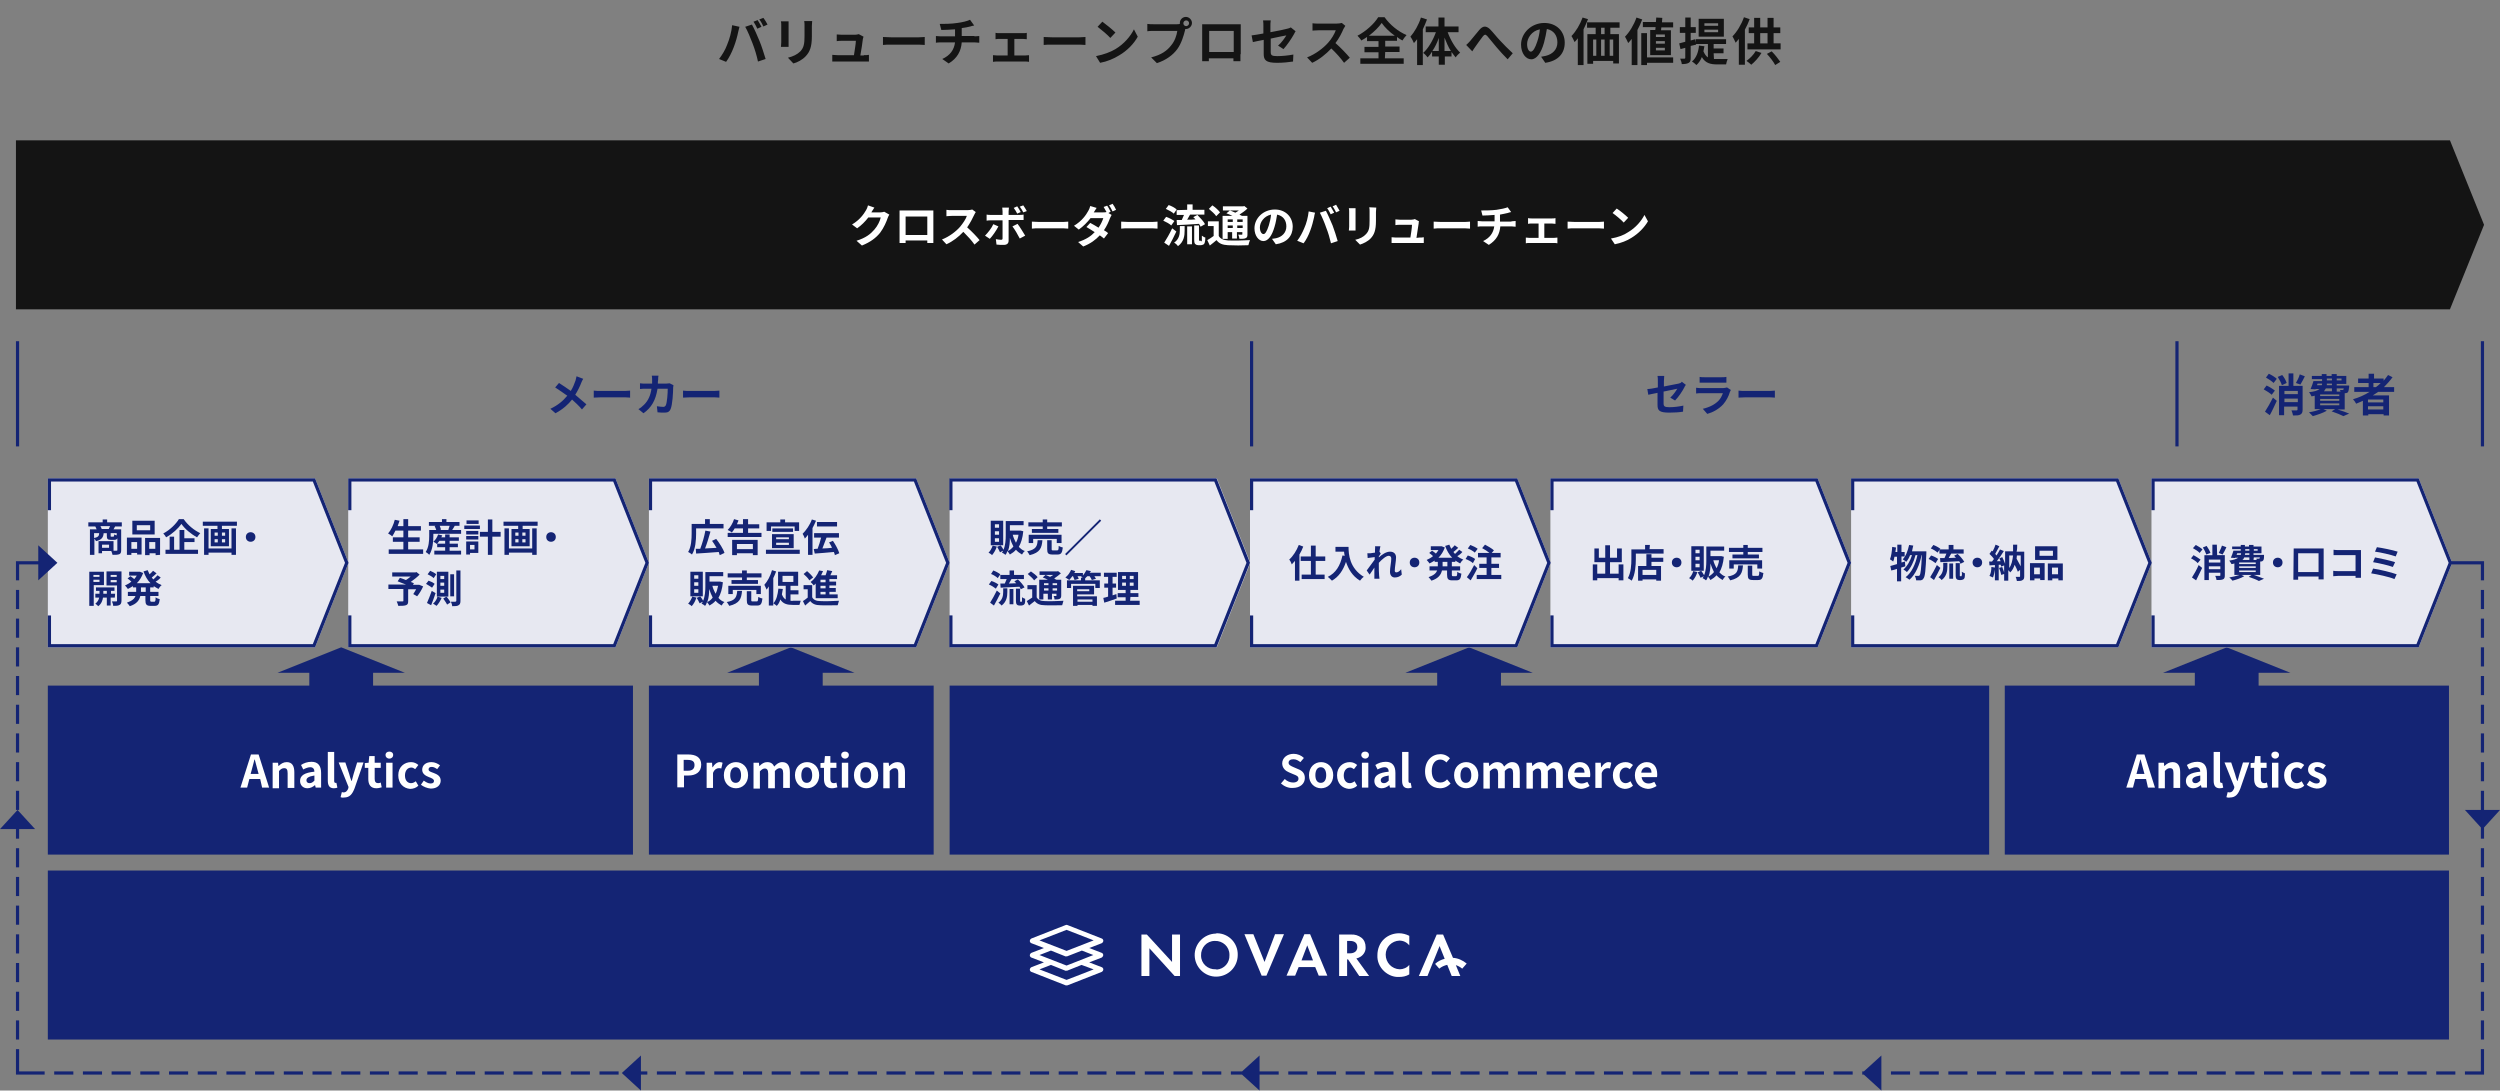
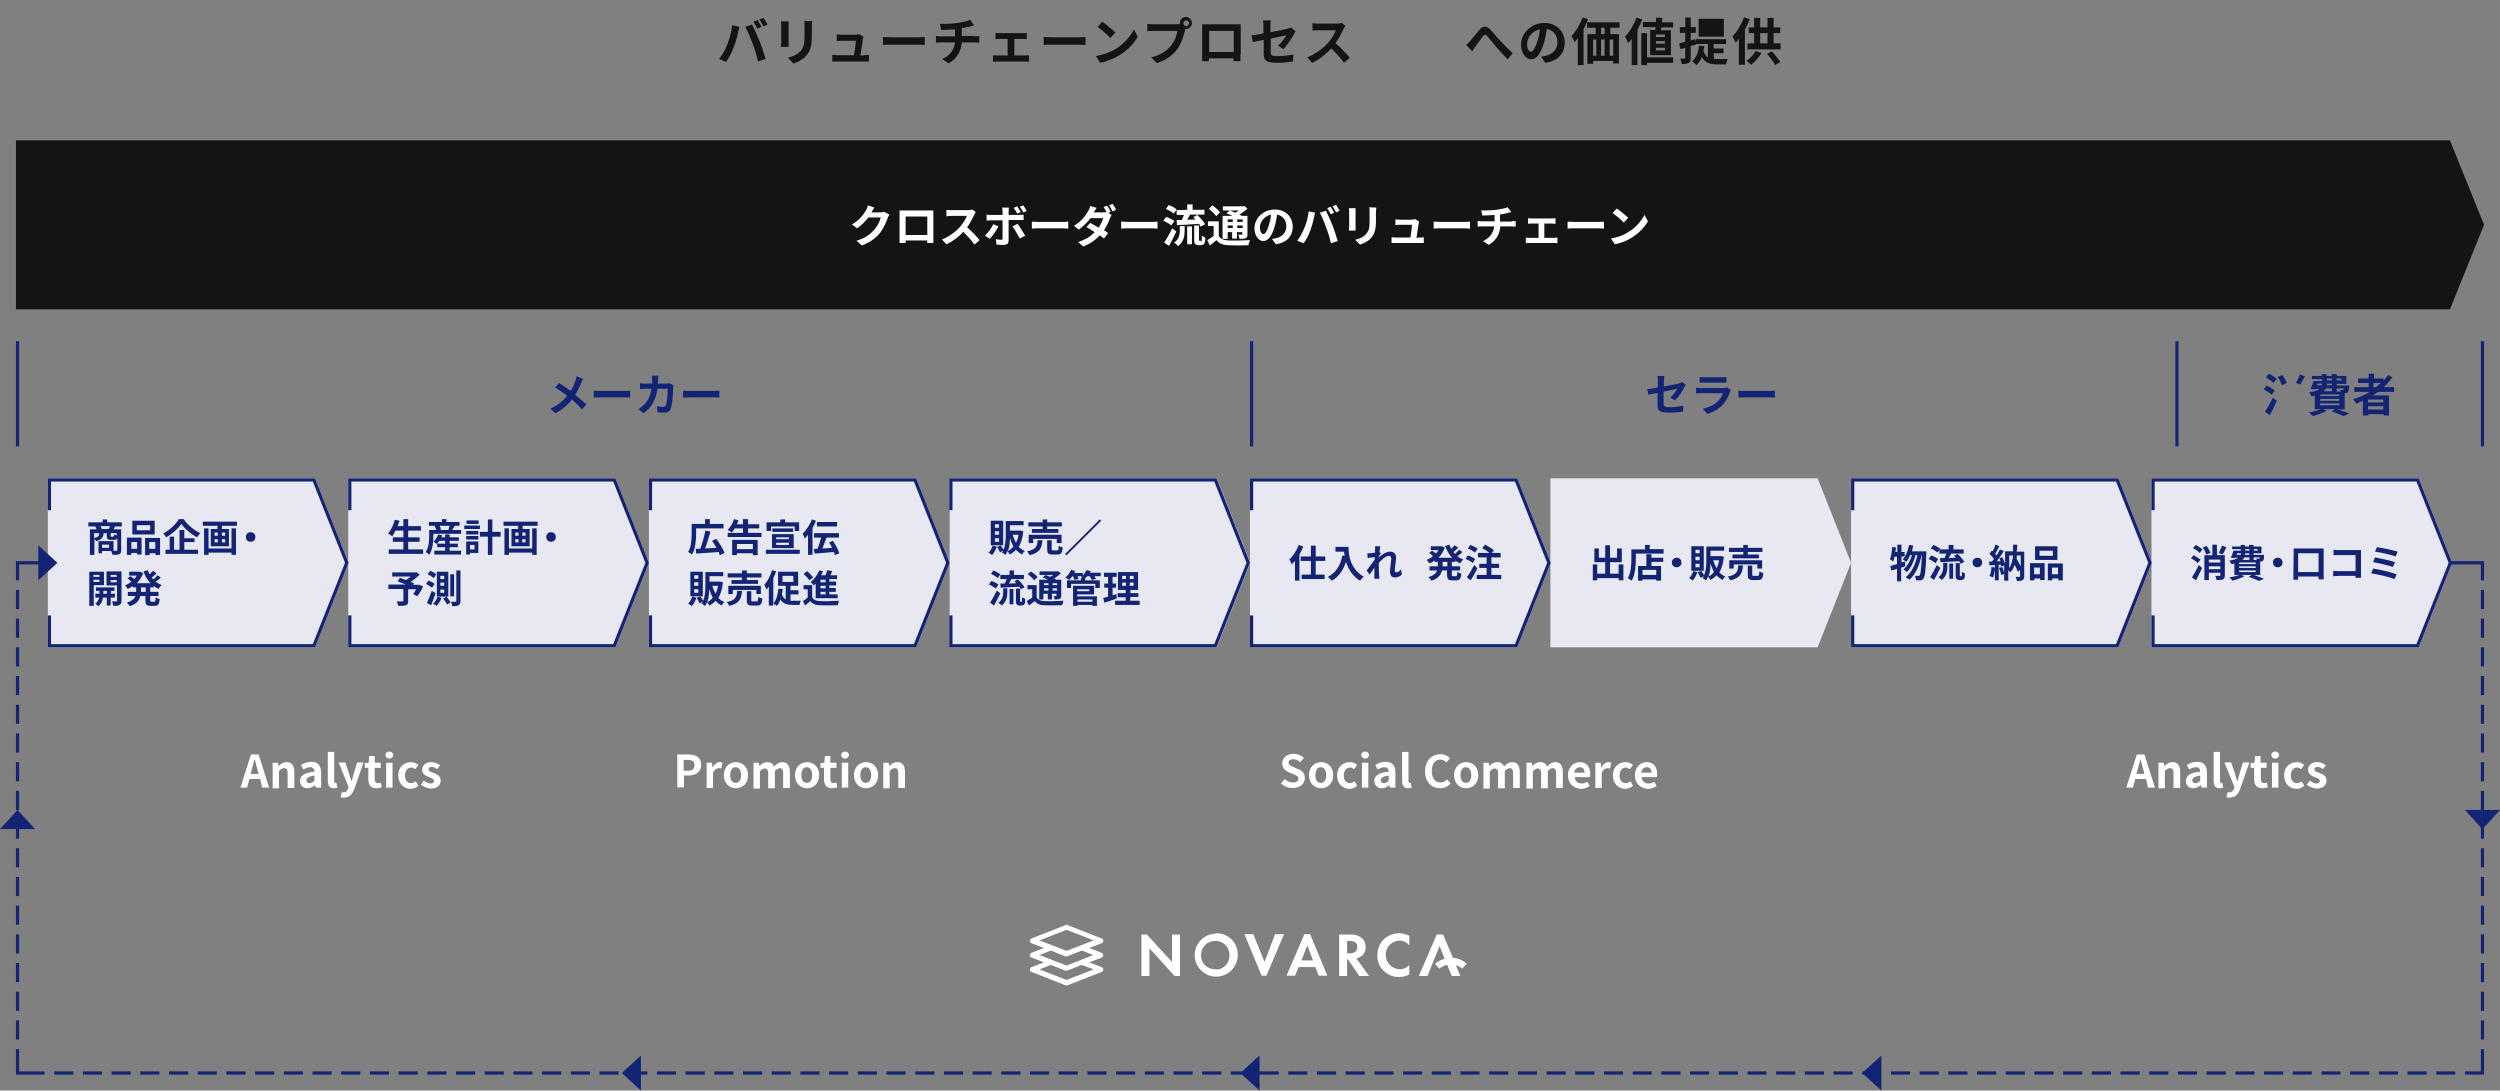
<svg xmlns="http://www.w3.org/2000/svg" id="レイヤー_1" viewBox="0 0 784 342">
  <rect x="0" y="0" width="784" height="342" fill="#808080" stroke="none" />
  <style>.st0{fill:#142474}.st1{fill:#141414}.st2{enable-background:new}.st3{fill:#fff}.st4{fill:#e7e8f1}</style>
-   <path class="st0" d="M708.3 215v-4h10l-20-8-20 8h10v4h-59.6v53H768v-53zM623.8 215H470.7v-4h10l-20-8-20 8h10v4H297.8v53h326zM292.8 215H258v-4h10l-20-8-20 8h10v4h-34.5v53h89.3zM198.5 215H117v-4h10l-20-8-20 8h10v4H15v53h183.5zM15 273h753v53H15z" />
  <path class="st1" d="M5 44v53h763.3L779 70.5 768.3 44z" />
  <g class="st2">
    <path class="st1" d="M229.6 7.9l2.3.5c-.1.5-.3 1.2-.4 1.6-.2 1.1-.8 3.3-1.4 4.8-.6 1.6-1.5 3.4-2.4 4.6l-2.2-.9c1-1.3 2-3 2.5-4.4.8-1.9 1.4-4.1 1.6-6.2zm4.1.5l2.1-.7c.7 1.2 1.8 3.7 2.4 5.2.6 1.4 1.4 4 1.9 5.6l-2.4.8c-.4-1.9-1-3.9-1.7-5.7-.6-1.6-1.6-4-2.3-5.2zm5.1 0l-1.3.6c-.3-.7-.8-1.6-1.2-2.2l1.3-.5c.3.5.9 1.5 1.2 2.1zm1.9-.7l-1.3.6c-.3-.7-.8-1.6-1.3-2.2l1.3-.5c.4.5 1 1.5 1.3 2.1zM247.3 6.7v8h-2.4c0-.3.1-.9.1-1.4V7.9c0-.3 0-.9-.1-1.2h2.4zm7.4-.1c0 .4-.1 1-.1 1.6v3.2c0 3.4-.7 4.9-1.9 6.2-1.1 1.2-2.7 2-3.9 2.3l-1.7-1.8c1.6-.4 2.9-1 3.9-2 1.1-1.2 1.3-2.4 1.3-4.9v-3c0-.6 0-1.2-.1-1.6h2.5zM270.9 17.3c.4 0 1.2 0 1.6-.1v2.1H261v-2.1c.4 0 1 .1 1.6.1h5.2c.2-1.4.6-3.6.6-4.5H264c-.5 0-1.1 0-1.6.1v-2.1c.4 0 1.2.1 1.6.1h4.1c.3 0 1-.1 1.2-.2l1.5.8c-.1.2-.1.5-.2.7-.1.9-.5 3.7-.8 5.2h1.1v-.1zM276.9 11.6c.6 0 1.7.1 2.6.1h8.6c.7 0 1.5-.1 1.9-.1v2.5c-.4 0-1.2-.1-1.9-.1h-8.6c-.9 0-2 0-2.6.1v-2.5zM305.6 11.4c.3 0 1.1-.1 1.5-.1v2.1c-.4 0-1-.1-1.4-.1h-4.1c-.2 2.7-1.4 5-4.1 6.6l-2-1.4c2.4-1.1 3.7-2.8 4-5.2H295c-.5 0-1.1 0-1.5.1v-2.1c.4 0 1 .1 1.5.1h4.5V9.2c-1.5.1-3.2.2-4.3.2l-.5-1.9c1.2 0 3.7 0 5.5-.3 1.6-.2 3.2-.6 4-1l1.3 1.8c-.5.1-1 .2-1.2.3-.8.2-1.7.4-2.7.5v2.5h4v.1zM321.5 17.4c.4 0 .9-.1 1.2-.1v2.1c-.3-.1-.9-.1-1.2-.1h-8.8c-.4 0-.9 0-1.3.1v-2.1c.4 0 .9.1 1.3.1h3.3v-5.2h-2.5c-.3 0-.9 0-1.3.1v-2c.4.1.9.1 1.3.1h7.3c.4 0 .9 0 1.2-.1v2c-.4 0-.9-.1-1.2-.1h-2.7v5.2h3.4zM327.3 11.6c.6 0 1.7.1 2.6.1h8.6c.7 0 1.5-.1 1.9-.1v2.5c-.4 0-1.2-.1-1.9-.1h-8.6c-.9 0-2 0-2.6.1v-2.5zM349.8 15.4c2.7-1.6 4.8-4.1 5.8-6.2l1.2 2.3c-1.2 2.2-3.3 4.4-5.9 5.9-1.6 1-3.7 1.9-5.9 2.3l-1.3-2.1c2.5-.5 4.6-1.3 6.1-2.2zm0-5.2l-1.6 1.7c-.8-.9-2.8-2.6-4-3.5l1.5-1.6c1.1.8 3.2 2.5 4.1 3.4zM369.1 7.6c.2 0 .6 0 .9-.1v-.3c0-1.1.9-1.9 1.9-1.9s1.9.9 1.9 1.9-.9 1.9-1.9 1.9h-.2l-.1.5c-.4 1.6-1.1 4-2.4 5.8-1.4 1.9-3.6 3.5-6.4 4.4L361 18c3.2-.8 5-2.1 6.3-3.8 1.1-1.3 1.7-3.1 1.9-4.5h-7.5c-.7 0-1.5 0-1.9.1V7.5c.5.1 1.4.1 1.9.1h7.4zm3.8-.3c0-.5-.4-.9-.9-.9s-.9.4-.9.9.4.9.9.9c.4 0 .9-.4.9-.9zM389 17v2.2h-2.2v-.9h-7.7v.9H377v-10-1.6h12.1V17h-.1zm-9.8-7.3v6.6h7.7V9.7h-7.7zM400.8 14.3c1.1-.9 2.1-2.4 2.6-3.2-.5.1-2.7.5-4.9 1v4.2c0 1 .3 1.3 2 1.3s3.5-.2 5.1-.5l-.1 2.2c-1.3.2-3.2.4-5 .4-3.6 0-4.2-.9-4.2-2.8v-4.4c-1.4.3-2.7.5-3.4.7l-.4-2.1c.8-.1 2.2-.3 3.7-.6V8.2c0-.5 0-1.3-.1-1.8h2.4c-.1.5-.1 1.3-.1 1.8v1.9c2.3-.4 4.6-.9 5.3-1.1.4-.1.8-.2 1.1-.4l1.5 1.2c-.1.2-.4.6-.5.9-.7 1.3-2.2 3.5-3.3 4.7l-1.7-1.1zM421.9 8.1c-.1.2-.4.7-.6 1-.5 1.2-1.4 3-2.5 4.4 1.6 1.4 3.5 3.4 4.5 4.6l-1.8 1.6c-1-1.4-2.5-3.1-4-4.5-1.7 1.8-3.8 3.5-6 4.5l-1.6-1.7c2.6-1 5.1-2.9 6.6-4.6 1.1-1.2 2-2.8 2.4-3.9h-5.4c-.7 0-1.6.1-1.9.1V7.3c.4.1 1.4.1 1.9.1h5.6c.7 0 1.3-.1 1.7-.2l1.1.9z" />
  </g>
  <g class="st2">
-     <path class="st1" d="M434.3 18.3h5.9V20h-13.6v-1.7h5.7v-1.9h-4.4v-1.7h4.4v-1.8h-3.6v-1.3c-.6.4-1.2.8-1.8 1.1-.2-.4-.8-1.1-1.2-1.5 2.7-1.4 5.3-3.8 6.5-5.8h2c1.7 2.4 4.3 4.5 6.9 5.6-.5.5-.9 1.1-1.3 1.7-.6-.3-1.2-.7-1.7-1.1v1.2h-3.7v1.8h4.5v1.7h-4.5l-.1 2zm3.1-7.1c-1.7-1.2-3.2-2.7-4.1-4-.9 1.3-2.3 2.7-4 4h8.1zM447.5 6.1c-.4 1-.8 2.1-1.3 3.1v11.2h-1.8v-8.1c-.3.4-.7.9-1 1.2-.2-.5-.7-1.5-1.1-2 1.3-1.5 2.6-3.7 3.3-6l1.9.6zm6.5 4c.9 2.5 2.4 5 3.9 6.4-.4.3-1.1 1-1.4 1.5-.4-.5-.9-1.1-1.3-1.7v1.4h-2.1v2.6h-1.9v-2.6h-2.1v-1.5c-.4.7-.9 1.3-1.4 1.8-.3-.4-.9-1.1-1.4-1.4 1.6-1.4 3.1-4 4-6.5h-3.2V8.3h4V5.5h1.9v2.8h4.4v1.8H454zm-2.8 5.9v-4.1c-.5 1.5-1.2 2.9-2 4.1h2zm3.8 0c-.8-1.2-1.4-2.7-2-4.2V16h2z" />
-   </g>
+     </g>
  <g class="st2">
    <path class="st1" d="M461 12.9c.7-.8 2-2.4 2.9-3.5 1.1-1.3 2.1-1.4 3.3-.3 1.1 1.1 2.3 2.7 3.3 3.7 1 1.1 2.4 2.5 3.9 3.9l-1.6 1.9c-1.1-1.1-2.5-2.6-3.5-3.8s-2.2-2.7-2.9-3.5c-.6-.6-.8-.5-1.3 0-.6.8-1.8 2.4-2.4 3.3-.4.5-.7 1.1-1 1.5l-1.9-2c.3-.3.7-.6 1.2-1.2zM483.3 17.8c.6-.1 1.1-.2 1.5-.3 2-.5 3.6-1.9 3.6-4.2 0-2.2-1.2-3.8-3.3-4.2-.2 1.3-.5 2.8-.9 4.3-.9 3.2-2.3 5.2-4 5.2S477 16.7 477 14c0-3.6 3.2-6.8 7.3-6.8 3.9 0 6.4 2.7 6.4 6.2 0 3.3-2 5.7-6.1 6.3l-1.3-1.9zm-1.2-4.8c.4-1.2.7-2.5.8-3.8-2.6.5-4 2.8-4 4.6 0 1.6.6 2.4 1.2 2.4.7-.1 1.3-1.1 2-3.2z" />
  </g>
  <g class="st2">
-     <path class="st1" d="M498 6c-.4 1.1-.9 2.1-1.4 3.2v11.2h-1.8V12c-.3.4-.6.8-1 1.2-.2-.4-.7-1.5-1-1.9 1.4-1.4 2.7-3.6 3.5-5.8l1.7.5zm7 2.7v2h2.7v9.2h-1.8v-.8h-6.3v.9h-1.8v-9.3h2.6v-2h-2.7V7h10.2v1.7H505zm-5.4 8.8h1v-5.1h-1v5.1zm2.5-5.1v5.1h1.1v-5.1h-1.1zm1.1-3.7h-1.1v2h1.1v-2zm2.7 3.7h-1.1v5.1h1.1v-5.1zM515 6.1c-.4 1.1-.9 2.2-1.5 3.3v11h-1.8v-8.2c-.4.5-.7.9-1.1 1.3-.2-.5-.7-1.5-1-2 1.4-1.4 2.8-3.7 3.6-6l1.8.6zm9.7 13.6h-8.2v.7h-1.8v-10h1.8V18h8.2v1.7zm-5.6-10.3c0-.3.1-.6.1-.9h-4V6.9h4.1c0-.5.1-1 .1-1.4l1.9.1c0 .4-.1.9-.1 1.4h3.5v1.6H521c0 .3-.1.6-.1.9h3.1v7.8h-6.5V9.4h1.6zm3 1.4h-2.8v.8h2.8v-.8zm0 2.1h-2.8v.8h2.8v-.8zm0 2.1h-2.8v.8h2.8V15zM530.2 14.4v3.7c0 .9-.1 1.3-.6 1.6-.5.3-1.2.4-2.2.4 0-.5-.3-1.2-.5-1.7h1.3c.2 0 .3-.1.3-.3V15c-.5.1-1 .3-1.5.4l-.4-1.8c.5-.1 1.2-.3 1.9-.5v-2.8h-1.7V8.5h1.7v-3h1.7v3h1.6v1.8h-1.6v2.4l1.4-.4.3 1.7-1.7.4zm7.3 4.1H541.8c-.2.4-.4 1.2-.5 1.7h-2.8c-2.1 0-3.7-.4-4.8-2.3-.4 1-1 1.9-1.7 2.5-.3-.3-1-.9-1.4-1.1 1.3-1.1 2-2.8 2.2-5l1.7.2c-.1.6-.2 1.1-.3 1.6.4.9.8 1.5 1.4 1.9v-4.2h-3.8v-1.5h9.5v1.5h-3.9v1.4h3.1v1.5h-3.1l.1 1.8zm3.1-7h-7.9V5.9h7.9v5.6zm-1.8-4.2h-4.3v.8h4.3v-.8zm0 2h-4.3v.8h4.3v-.8zM548.7 6c-.4 1.1-.9 2.2-1.5 3.3v11h-1.9v-8.1c-.3.4-.7.8-1 1.2-.2-.5-.7-1.5-1-2 1.4-1.4 2.8-3.7 3.6-6l1.8.6zm3.7 10.6c-.8 1.4-2.1 2.8-3.2 3.7-.4-.4-1.1-.9-1.5-1.2 1.1-.8 2.2-1.9 2.9-3.1l1.8.6zm6-3v1.9H548v-1.9h2.1v-3.2h-1.7V8.6h1.7v-3h1.9v3h2.3v-3h1.9v3h2.1v1.8h-2.1v3.2h2.2zm-6.4 0h2.3v-3.2H552v3.2zm3.6 2.5c1 1 2.1 2.4 2.7 3.3l-1.6 1c-.5-1-1.6-2.4-2.6-3.5l1.5-.8z" />
+     <path class="st1" d="M498 6c-.4 1.1-.9 2.1-1.4 3.2v11.2h-1.8V12c-.3.4-.6.8-1 1.2-.2-.4-.7-1.5-1-1.9 1.4-1.4 2.7-3.6 3.5-5.8l1.7.5zm7 2.7v2h2.7v9.2h-1.8v-.8h-6.3v.9h-1.8v-9.3h2.6v-2h-2.7V7h10.2v1.7H505zm-5.4 8.8h1v-5.1h-1v5.1zm2.5-5.1v5.1h1.1v-5.1h-1.1zm1.1-3.7h-1.1v2h1.1v-2zm2.7 3.7h-1.1v5.1h1.1v-5.1zM515 6.1c-.4 1.1-.9 2.2-1.5 3.3v11h-1.8v-8.2c-.4.5-.7.9-1.1 1.3-.2-.5-.7-1.5-1-2 1.4-1.4 2.8-3.7 3.6-6l1.8.6zm9.7 13.6h-8.2v.7h-1.8v-10h1.8V18h8.2v1.7zm-5.6-10.3c0-.3.1-.6.1-.9h-4V6.9h4.1c0-.5.1-1 .1-1.4l1.9.1c0 .4-.1.9-.1 1.4h3.5v1.6H521c0 .3-.1.6-.1.9h3.1v7.8h-6.5V9.4h1.6zm3 1.4h-2.8v.8h2.8v-.8zm0 2.1h-2.8v.8h2.8v-.8zm0 2.1h-2.8v.8h2.8V15zM530.2 14.4v3.7c0 .9-.1 1.3-.6 1.6-.5.3-1.2.4-2.2.4 0-.5-.3-1.2-.5-1.7h1.3c.2 0 .3-.1.3-.3V15c-.5.1-1 .3-1.5.4l-.4-1.8c.5-.1 1.2-.3 1.9-.5v-2.8h-1.7V8.5h1.7v-3h1.7v3h1.6v1.8h-1.6v2.4l1.4-.4.3 1.7-1.7.4zm7.3 4.1H541.8c-.2.4-.4 1.2-.5 1.7h-2.8c-2.1 0-3.7-.4-4.8-2.3-.4 1-1 1.9-1.7 2.5-.3-.3-1-.9-1.4-1.1 1.3-1.1 2-2.8 2.2-5l1.7.2c-.1.6-.2 1.1-.3 1.6.4.9.8 1.5 1.4 1.9v-4.2h-3.8v-1.5h9.5v1.5h-3.9v1.4h3.1v1.5h-3.1l.1 1.8zm3.1-7h-7.9V5.9h7.9v5.6zm-1.8-4.2h-4.3v.8h4.3v-.8zh-4.3v.8h4.3v-.8zM548.7 6c-.4 1.1-.9 2.2-1.5 3.3v11h-1.9v-8.1c-.3.4-.7.8-1 1.2-.2-.5-.7-1.5-1-2 1.4-1.4 2.8-3.7 3.6-6l1.8.6zm3.7 10.6c-.8 1.4-2.1 2.8-3.2 3.7-.4-.4-1.1-.9-1.5-1.2 1.1-.8 2.2-1.9 2.9-3.1l1.8.6zm6-3v1.9H548v-1.9h2.1v-3.2h-1.7V8.6h1.7v-3h1.9v3h2.3v-3h1.9v3h2.1v1.8h-2.1v3.2h2.2zm-6.4 0h2.3v-3.2H552v3.2zm3.6 2.5c1 1 2.1 2.4 2.7 3.3l-1.6 1c-.5-1-1.6-2.4-2.6-3.5l1.5-.8z" />
  </g>
  <g id="グループ_2593" transform="translate(-10.625)">
    <g id="グループ_2583" transform="translate(-8279.422 -11486.227)">
      <path id="パス_999" class="st3" d="M8657.6 11787.9l-7.9-8.6h-1.7v13h2.5v-8.7l7.9 8.7h1.7v-13h-2.5v8.6z" />
      <path id="パス_1000" class="st3" d="M8671.3 11779c-3.7.1-6.7 3.2-6.6 6.9.1 3.7 3.2 6.7 6.9 6.6 3.7-.1 6.6-3.1 6.6-6.8.1-3.6-2.7-6.7-6.4-6.8-.1 0-.3 0-.5.1zm0 11.2c-2.5.1-4.6-1.8-4.6-4.3-.1-2.5 1.8-4.6 4.3-4.6 2.5-.1 4.6 1.8 4.6 4.3v.2c.1 2.3-1.6 4.3-4 4.5 0-.1-.2-.1-.3-.1z" />
      <path id="パス_1001" class="st3" d="M8686.6 11787.9l-3.5-8.7h-2.8l5.4 13h1.5l5.5-13h-2.8l-3.3 8.7z" />
      <path id="パス_1002" class="st3" d="M8699.1 11779.2l-5.6 13h2.7l1.1-2.7h5.2l1.1 2.7h2.7l-5.4-13h-1.8zm-.9 8.2l1.8-4.7 1.8 4.7h-3.6z" />
      <path id="パス_1003" class="st3" d="M8716.8 11786.2c1-.7 1.6-1.8 1.5-3 0-1.1-.4-2.2-1.3-2.9-.9-.7-2.1-1.1-3.3-1h-3.7v13h2.5v-5.2h.3l3.5 5.2h3.1l-4-5.5c.5-.1.9-.3 1.4-.6zm-3.6-1h-.7v-3.9h.8c.5 0 2.4 0 2.4 1.9 0 2-2 2-2.5 2z" />
      <path id="パス_1004" class="st3" d="M8724.1 11780.7c-1.4 1.3-2.1 3.2-2.1 5.1-.1 1.9.7 3.7 2.1 5 1.3 1.2 3 1.9 4.7 1.8 1.1 0 2.2-.2 3.2-.8v-3c-.7.9-1.9 1.4-3 1.4-2.5-.1-4.4-2.1-4.4-4.6 0-2.4 1.9-4.3 4.3-4.4 1.2 0 2.3.5 3.1 1.5v-3c-1-.5-2.1-.8-3.2-.8-1.7 0-3.4.6-4.7 1.8z" />
      <path id="パス_1005" class="st3" d="M8750 11788.4c-1.2-1-2.7-1.7-4.3-1.8l-3.1-7.3h-2l-5.6 13h2.7l3.8-9.4 1.6 4c-1.1.3-2.2.8-3 1.6l1.3 1.5c.7-.6 1.6-1 2.5-1.2l1.4 3.5h2.7l-1.4-3.4c.7.2 1.4.6 2 1.1l1.4-1.6z" />
    </g>
    <path id="パス_1677" class="st3" d="M356.6 299.5c0-.3-.2-.6-.5-.7l-3.9-1.5 3.9-1.5c.4-.2.6-.6.5-1-.1-.2-.2-.4-.5-.5l-10.7-4.2c-.2-.1-.4-.1-.6 0l-10.7 4.2c-.4.2-.6.6-.5 1 .1.2.2.4.5.5l3.9 1.5-3.9 1.5c-.4.2-.6.6-.5 1 .1.2.2.4.5.5l3.9 1.5-3.9 1.5c-.4.2-.6.6-.5 1 .1.2.2.4.5.5l10.7 4.2c.1 0 .2.1.3 0h.3l10.7-4.2c.4-.2.6-.6.5-1-.1-.2-.2-.4-.5-.5l-3.9-1.5 3.9-1.5c.3-.2.5-.5.5-.8zm-11.5-7.9l8.5 3.3-8.5 3.3-8.5-3.3 8.5-3.3zm8.5 12.4l-8.5 3.3-8.5-3.3 3.6-1.4 4.5 1.8c.1 0 .2.1.3 0h.3l4.5-1.8 3.8 1.4zm-8.5-1.2l-8.5-3.3 3.6-1.4 4.5 1.8c.1 0 .2.1.3 0h.3l4.6-1.8 3.6 1.4-8.4 3.3z" />
  </g>
  <g class="st2">
    <path class="st3" d="M401.7 245.7l1.2-1.4c.7.7 1.7 1.1 2.6 1.1 1.1 0 1.7-.5 1.7-1.2 0-.8-.6-1-1.6-1.4l-1.4-.6c-1-.4-2.1-1.3-2.1-2.8 0-1.7 1.5-3 3.6-3 1.2 0 2.4.5 3.2 1.3l-1.1 1.3c-.7-.5-1.3-.9-2.2-.9-.9 0-1.5.4-1.5 1.1 0 .7.7 1 1.6 1.4l1.4.6c1.3.5 2.1 1.3 2.1 2.8 0 1.7-1.4 3.1-3.8 3.1-1.3.1-2.7-.5-3.7-1.4zM410.5 243.1c0-2.6 1.8-4.1 3.8-4.1s3.8 1.5 3.8 4.1-1.8 4.1-3.8 4.1-3.8-1.5-3.8-4.1zm5.4 0c0-1.5-.6-2.5-1.7-2.5s-1.7 1-1.7 2.5.6 2.4 1.7 2.4 1.7-.9 1.7-2.4zM419.3 243.1c0-2.6 1.9-4.1 4-4.1 1 0 1.7.4 2.3.9l-1 1.3c-.4-.3-.8-.5-1.2-.5-1.2 0-2 1-2 2.5s.8 2.4 1.9 2.4c.6 0 1.1-.3 1.5-.6l.8 1.4c-.7.7-1.7 1-2.6 1-2.1-.2-3.7-1.7-3.7-4.3zM426.9 236.8c0-.7.5-1.1 1.2-1.1s1.2.4 1.2 1.1c0 .6-.5 1.1-1.2 1.1-.6 0-1.2-.5-1.2-1.1zm.2 2.4h2v7.8h-2v-7.8zM431 244.9c0-1.7 1.4-2.6 4.5-2.9 0-.8-.4-1.4-1.3-1.4-.7 0-1.4.3-2.2.7l-.7-1.4c.9-.6 2-1 3.3-1 2 0 3 1.2 3 3.5v4.6h-1.7l-.2-.8c-.7.6-1.5 1-2.4 1-1.4 0-2.3-1-2.3-2.3zm4.5-.1v-1.6c-1.9.3-2.5.8-2.5 1.5 0 .6.4.9 1 .9s1-.3 1.5-.8zM439.7 244.8v-9h2v9.1c0 .5.2.6.4.6h.3l.3 1.5c-.2.1-.6.2-1.1.2-1.4 0-1.9-.9-1.9-2.4zM446.9 241.9c0-3.4 2.2-5.4 4.8-5.4 1.3 0 2.4.6 3 1.3l-1.1 1.3c-.5-.5-1.1-.9-1.9-.9-1.6 0-2.7 1.3-2.7 3.6s1.1 3.6 2.7 3.6c.9 0 1.6-.4 2.1-1l1.1 1.3c-.9 1-2 1.5-3.3 1.5-2.6 0-4.7-1.9-4.7-5.3zM456 243.1c0-2.6 1.8-4.1 3.8-4.1s3.8 1.5 3.8 4.1-1.8 4.1-3.8 4.1-3.8-1.5-3.8-4.1zm5.4 0c0-1.5-.6-2.5-1.7-2.5s-1.7 1-1.7 2.5.6 2.4 1.7 2.4 1.7-.9 1.7-2.4zM465.2 239.2h1.7l.1 1h.1c.7-.7 1.4-1.2 2.4-1.2 1.1 0 1.8.5 2.2 1.4.7-.8 1.5-1.4 2.5-1.4 1.7 0 2.4 1.2 2.4 3.2v4.9h-2.1v-4.6c0-1.2-.4-1.6-1.1-1.6-.4 0-1 .3-1.5.9v5.4h-2.1v-4.6c0-1.2-.4-1.6-1.1-1.6-.4 0-1 .3-1.5.9v5.4h-2v-8.1zM478.7 239.2h1.7l.1 1h.1c.7-.7 1.4-1.2 2.4-1.2 1.1 0 1.8.5 2.2 1.4.7-.8 1.5-1.4 2.5-1.4 1.7 0 2.4 1.2 2.4 3.2v4.9H488v-4.6c0-1.2-.4-1.6-1.1-1.6-.4 0-1 .3-1.5.9v5.4h-2.1v-4.6c0-1.2-.4-1.6-1.1-1.6-.4 0-1 .3-1.5.9v5.4h-2v-8.1zM491.7 243.1c0-2.5 1.8-4.1 3.7-4.1 2.2 0 3.3 1.6 3.3 3.8 0 .4 0 .8-.1.9h-4.8c.2 1.3 1 2 2.2 2 .6 0 1.2-.2 1.8-.5l.7 1.3c-.8.5-1.8.9-2.7.9-2.4-.2-4.1-1.7-4.1-4.3zm5.2-.8c0-1.1-.5-1.7-1.5-1.7-.8 0-1.6.6-1.7 1.7h3.2zM500.3 239.2h1.7l.1 1.4h.1c.6-1 1.4-1.6 2.2-1.6.4 0 .7.1.9.2l-.4 1.8c-.3-.1-.5-.1-.8-.1-.6 0-1.4.4-1.8 1.5v4.7h-2v-7.9zM505.8 243.1c0-2.6 1.9-4.1 4-4.1 1 0 1.7.4 2.3.9l-1 1.3c-.4-.3-.8-.5-1.2-.5-1.2 0-2 1-2 2.5s.8 2.4 1.9 2.4c.6 0 1.1-.3 1.5-.6l.8 1.4c-.7.7-1.7 1-2.6 1-2.1-.2-3.7-1.7-3.7-4.3zM512.7 243.1c0-2.5 1.8-4.1 3.7-4.1 2.2 0 3.3 1.6 3.3 3.8 0 .4 0 .8-.1.9h-4.8c.2 1.3 1 2 2.2 2 .6 0 1.2-.2 1.8-.5l.7 1.3c-.8.5-1.8.9-2.7.9-2.4-.2-4.1-1.7-4.1-4.3zm5.2-.8c0-1.1-.5-1.7-1.5-1.7-.8 0-1.6.6-1.7 1.7h3.2z" />
  </g>
  <g class="st2">
    <path class="st3" d="M673 244.3h-3.4l-.7 2.7h-2.1l3.3-10.4h2.4l3.3 10.4h-2.2l-.6-2.7zm-.5-1.6l-.3-1.1c-.3-1.1-.6-2.3-.9-3.4h-.1c-.3 1.1-.6 2.3-.9 3.4l-.3 1.1h2.5zM676.9 239.2h1.7l.1 1h.1c.7-.7 1.5-1.2 2.5-1.2 1.7 0 2.4 1.2 2.4 3.2v4.9h-2.1v-4.6c0-1.2-.3-1.6-1.1-1.6-.6 0-1.1.3-1.6.9v5.4h-2v-8zM685.5 244.9c0-1.7 1.4-2.6 4.5-2.9 0-.8-.4-1.4-1.3-1.4-.7 0-1.4.3-2.2.7l-.7-1.4c.9-.6 2-1 3.3-1 2 0 3 1.2 3 3.5v4.6h-1.7l-.2-.8c-.7.6-1.5 1-2.4 1-1.4 0-2.3-1-2.3-2.3zm4.5-.1v-1.6c-1.9.3-2.5.8-2.5 1.5 0 .6.4.9 1 .9s1-.3 1.5-.8zM694.2 244.8v-9h2v9.1c0 .5.2.6.4.6h.3l.3 1.5c-.2.1-.6.2-1.1.2-1.4 0-1.9-.9-1.9-2.4zM698.2 250l.4-1.6c.1 0 .4.1.5.1.8 0 1.2-.5 1.5-1.2l.1-.5-3.1-7.7h2.1l1.2 3.6c.2.7.4 1.5.7 2.2h.1c.2-.7.4-1.5.6-2.2l1.1-3.6h2l-2.8 8.1c-.7 1.8-1.5 2.9-3.3 2.9-.5.1-.8 0-1.1-.1zM706.9 244.3v-3.5h-1.1v-1.5l1.2-.1.2-2.1h1.7v2.1h1.9v1.6H709v3.5c0 .9.4 1.3 1.1 1.3.3 0 .6-.1.8-.2l.3 1.5c-.4.1-1 .3-1.7.3-1.9 0-2.6-1.2-2.6-2.9zM712.3 236.8c0-.7.5-1.1 1.2-1.1s1.2.4 1.2 1.1c0 .6-.5 1.1-1.2 1.1s-1.2-.5-1.2-1.1zm.2 2.4h2v7.8h-2v-7.8zM716.3 243.1c0-2.6 1.9-4.1 4-4.1 1 0 1.7.4 2.3.9l-1 1.3c-.4-.3-.8-.5-1.2-.5-1.2 0-2 1-2 2.5s.8 2.4 1.9 2.4c.6 0 1.1-.3 1.5-.6l.8 1.4c-.7.7-1.7 1-2.6 1-2.1-.2-3.7-1.7-3.7-4.3zM723.4 246.1l.9-1.3c.7.5 1.4.9 2.1.9.8 0 1.1-.3 1.1-.8 0-.6-.8-.9-1.6-1.2-1-.4-2.1-1-2.1-2.3 0-1.4 1.1-2.4 2.9-2.4 1.1 0 2 .5 2.7 1l-.9 1.2c-.6-.4-1.1-.7-1.7-.7-.7 0-1 .3-1 .8 0 .6.8.8 1.6 1.1 1 .4 2.2.9 2.2 2.4 0 1.4-1.1 2.5-3.1 2.5-1.2-.1-2.3-.6-3.1-1.2z" />
  </g>
  <g class="st2">
    <path class="st3" d="M212.4 236.6h3.4c2.3 0 4.1.8 4.1 3.2s-1.8 3.4-4 3.4h-1.4v3.7h-2.1v-10.3zm3.3 5.1c1.4 0 2.1-.6 2.1-1.8s-.8-1.6-2.2-1.6h-1.2v3.4h1.3zM221.6 239.2h1.7l.1 1.4h.1c.6-1 1.4-1.6 2.2-1.6.4 0 .7.1.9.2l-.4 1.8c-.3-.1-.5-.1-.8-.1-.6 0-1.4.4-1.8 1.5v4.7h-2v-7.9zM227 243.1c0-2.6 1.8-4.1 3.8-4.1s3.8 1.5 3.8 4.1-1.8 4.1-3.8 4.1-3.8-1.5-3.8-4.1zm5.4 0c0-1.5-.6-2.5-1.7-2.5s-1.7 1-1.7 2.5.6 2.4 1.7 2.4 1.7-.9 1.7-2.4zM236.3 239.2h1.7l.1 1h.1c.7-.7 1.4-1.2 2.4-1.2 1.1 0 1.8.5 2.2 1.4.7-.8 1.5-1.4 2.5-1.4 1.7 0 2.4 1.2 2.4 3.2v4.9h-2.1v-4.6c0-1.2-.4-1.6-1.1-1.6-.4 0-1 .3-1.5.9v5.4h-2.1v-4.6c0-1.2-.4-1.6-1.1-1.6-.4 0-1 .3-1.5.9v5.4h-2v-8.1zM249.3 243.1c0-2.6 1.8-4.1 3.8-4.1s3.8 1.5 3.8 4.1-1.8 4.1-3.8 4.1-3.8-1.5-3.8-4.1zm5.4 0c0-1.5-.6-2.5-1.7-2.5s-1.7 1-1.7 2.5.6 2.4 1.7 2.4 1.7-.9 1.7-2.4zM258.4 244.3v-3.5h-1.1v-1.5l1.2-.1.2-2.1h1.7v2.1h1.9v1.6h-1.9v3.5c0 .9.4 1.3 1.1 1.3.3 0 .6-.1.8-.2l.3 1.5c-.4.1-1 .3-1.7.3-1.8 0-2.5-1.2-2.5-2.9zM263.8 236.8c0-.7.5-1.1 1.2-1.1s1.2.4 1.2 1.1c0 .6-.5 1.1-1.2 1.1s-1.2-.5-1.2-1.1zm.2 2.4h2v7.8h-2v-7.8zM267.8 243.1c0-2.6 1.8-4.1 3.8-4.1s3.8 1.5 3.8 4.1-1.8 4.1-3.8 4.1-3.8-1.5-3.8-4.1zm5.4 0c0-1.5-.6-2.5-1.7-2.5s-1.7 1-1.7 2.5.6 2.4 1.7 2.4 1.7-.9 1.7-2.4zM277 239.2h1.7l.1 1h.1c.7-.7 1.5-1.2 2.5-1.2 1.7 0 2.4 1.2 2.4 3.2v4.9h-2.1v-4.6c0-1.2-.3-1.6-1.1-1.6-.6 0-1.1.3-1.6.9v5.4h-2v-8z" />
  </g>
  <g class="st2">
    <path class="st3" d="M81.6 244.3h-3.4l-.7 2.7h-2.1l3.3-10.4h2.4l3.3 10.4h-2.2l-.6-2.7zm-.5-1.6l-.3-1.1c-.3-1.1-.6-2.3-.9-3.4h-.1c-.3 1.1-.6 2.3-.9 3.4l-.3 1.1h2.5zM85.5 239.2h1.7l.1 1h.1c.7-.7 1.5-1.2 2.5-1.2 1.7 0 2.4 1.2 2.4 3.2v4.9h-2.1v-4.6c0-1.2-.3-1.6-1.1-1.6-.6 0-1.1.3-1.6.9v5.4h-2v-8zM94.1 244.9c0-1.7 1.4-2.6 4.5-2.9 0-.8-.4-1.4-1.3-1.4-.7 0-1.4.3-2.2.7l-.7-1.4c.9-.6 2-1 3.3-1 2 0 3 1.2 3 3.5v4.6H99l-.2-.8c-.7.6-1.5 1-2.4 1-1.4 0-2.3-1-2.3-2.3zm4.5-.1v-1.6c-1.9.3-2.5.8-2.5 1.5 0 .6.4.9 1 .9s1-.3 1.5-.8zM102.8 244.8v-9h2v9.1c0 .5.2.6.4.6h.3l.3 1.5c-.2.1-.6.2-1.1.2-1.4 0-1.9-.9-1.9-2.4zM106.8 250l.4-1.6c.1 0 .4.1.5.1.8 0 1.2-.5 1.5-1.2l.1-.5-3.1-7.7h2.1l1.2 3.6c.2.7.4 1.5.7 2.2h.1c.2-.7.4-1.5.6-2.2l1.1-3.6h2l-2.8 8.1c-.7 1.8-1.5 2.9-3.3 2.9-.5.1-.8 0-1.1-.1zM115.5 244.3v-3.5h-1.1v-1.5l1.2-.1.2-2.1h1.7v2.1h1.9v1.6h-1.9v3.5c0 .9.4 1.3 1.1 1.3.3 0 .6-.1.8-.2l.3 1.5c-.4.1-1 .3-1.7.3-1.8 0-2.5-1.2-2.5-2.9zM120.9 236.8c0-.7.5-1.1 1.2-1.1s1.2.4 1.2 1.1c0 .6-.5 1.1-1.2 1.1s-1.2-.5-1.2-1.1zm.2 2.4h2v7.8h-2v-7.8zM124.9 243.1c0-2.6 1.9-4.1 4-4.1 1 0 1.7.4 2.3.9l-1 1.3c-.4-.3-.8-.5-1.2-.5-1.2 0-2 1-2 2.5s.8 2.4 1.9 2.4c.6 0 1.1-.3 1.5-.6l.8 1.4c-.7.7-1.7 1-2.6 1-2.1-.2-3.7-1.7-3.7-4.3zM132 246.1l.9-1.3c.7.5 1.4.9 2.1.9.8 0 1.1-.3 1.1-.8 0-.6-.8-.9-1.6-1.2-1-.4-2.1-1-2.1-2.3 0-1.4 1.1-2.4 2.9-2.4 1.1 0 2 .5 2.7 1l-.9 1.2c-.6-.4-1.1-.7-1.7-.7-.7 0-1 .3-1 .8 0 .6.8.8 1.6 1.1 1 .4 2.2.9 2.2 2.4 0 1.4-1.1 2.5-3.1 2.5-1.2-.1-2.3-.6-3.1-1.2z" />
  </g>
  <path class="st0" d="M778 107h1v33h-1zM392 107h1v33h-1zM682.2 107h1v33h-1zM5 107h1v33H5zM180.4 123.8c.8-1.3 1.5-2.7 1.9-3.8.1-.3.4-.9.6-1.2l-2.1-.8c-.1.4-.2.9-.3 1.3-.4 1.1-.8 2.2-1.5 3.3-1.1-.8-2.6-1.8-3.7-2.5l-1.2 1.4c1.4.9 2.8 1.9 3.8 2.6-1.4 1.7-3 3-5.3 4.1l1.6 1.4c2.4-1.3 4-2.8 5.2-4.3 1.1 1 2.1 1.9 3.1 3.1l1.4-1.6c-1.1-.9-2.3-2-3.5-3zM188.5 122.6c-.7 0-1.8 0-2.3-.1v2.2c.5 0 1.5-.1 2.3-.1h7.5c.6 0 1.3.1 1.6.1v-2.2c-.4 0-1 .1-1.6.1h-7.5zM208.9 120.3h-2.6c0-.4 0-.8.1-1.3 0-.3 0-.9.1-1.2h-2.1c.1.3.1 1 .1 1.3v1.2h-2c-.5 0-1.3 0-1.8-.1v1.8c.6-.1 1.4-.1 1.8-.1h1.8c-.3 2.1-1 3.7-2.3 5-.6.6-1.2 1.1-1.8 1.4l1.6 1.3c2.5-1.8 3.8-4 4.4-7.7h3.2c0 1.5-.2 4.3-.6 5.2-.2.3-.4.5-.8.5-.5 0-1.3-.1-2-.2l.2 1.9c.7.1 1.5.1 2.3.1 1 0 1.5-.4 1.8-1.1.6-1.4.8-5.3.8-6.8 0-.2.1-.5.1-.7l-1.2-.6c-.3 0-.7.1-1.1.1zM216.5 122.6c-.7 0-1.8 0-2.3-.1v2.2c.5 0 1.5-.1 2.3-.1h7.5c.6 0 1.3.1 1.6.1v-2.2c-.4 0-1 .1-1.6.1h-7.5zM526.4 120.3c-.6.1-2.6.5-4.6.9v-1.7c0-.5.1-1.2.1-1.6h-2.1c.1.4.1 1.1.1 1.6v2c-1.4.3-2.6.5-3.3.5l.3 1.8c.6-.1 1.7-.4 2.9-.6v3.8c0 1.7.5 2.4 3.7 2.4 1.5 0 3.2-.1 4.3-.3l.1-1.9c-1.4.3-2.9.5-4.4.5s-1.8-.3-1.8-1.2v-3.7c2-.4 3.9-.8 4.3-.9-.4.7-1.3 2-2.2 2.8l1.5.9c1-1 2.3-2.9 2.9-4.1.1-.3.3-.6.5-.8l-1.3-1c-.2.4-.6.5-1 .6zM540.4 121.7h-6.9c-.4 0-1 0-1.6-.1v1.8c.6-.1 1.3-.1 1.6-.1h6.8c-.3.8-.7 1.7-1.4 2.4-1.1 1.1-2.7 2-4.9 2.5l1.4 1.6c1.8-.5 3.6-1.5 5-3 1-1.2 1.7-2.5 2.1-3.9l.3-.6-1.2-.8c-.4.1-.8.2-1.2.2zM539.9 120h1.5v-1.8c-.4.1-1.1.1-1.5.1h-5.4c-.5 0-1.1 0-1.5-.1v1.8h6.9zM547.5 122.6c-.7 0-1.8 0-2.3-.1v2.2c.5 0 1.5-.1 2.3-.1h7.5c.6 0 1.3.1 1.6.1v-2.2c-.4 0-1 .1-1.6.1h-7.5zM717.1 120.1c-.2-.7-.8-1.8-1.4-2.5l-1.4.6c.5.8 1.1 1.9 1.3 2.6l1.5-.7z" />
-   <path class="st0" d="M719.4 117.1h-1.7v3.9h-3v9.2h1.6v-2.7h4.2v.9c0 .2-.1.3-.3.3h-1.6c.2.4.4 1.1.5 1.6 1.1 0 1.8 0 2.3-.3s.7-.7.7-1.5V121h-2.9v-3.9h.2zm1.2 9h-4.2V125h4.2v1.1zm0-3.5v1h-4.2v-1h4.2z" />
  <path class="st0" d="M720 120.1l1.4.5c.4-.7 1-1.7 1.4-2.6l-1.6-.6c-.2.9-.8 2-1.2 2.7zM713.4 122.5c-.6-.5-1.7-1.2-2.6-1.6l-.9 1.2c.9.5 2 1.2 2.5 1.7l1-1.3zM710.3 129.1l1.5 1.1c.8-1.4 1.5-3 2.2-4.5l-1.2-1c-.8 1.6-1.8 3.3-2.5 4.4zM710.6 118.4c.9.5 1.9 1.2 2.4 1.7l1-1.3c-.5-.5-1.6-1.2-2.5-1.6l-.9 1.2zM735.3 128.1v-4.8h.2c.3 0 .6-.1.8-.3.2-.3.3-.8.4-1.7v-.4h-3.9v-.5h3v-2.5h-3v-.6h-1.6v.6h-1.6v-.6h-1.5v.6H725v1h3.2v.6h-2.7c-.2.8-.6 1.8-.9 2.5l1.5.1.1-.1h1.2c-.6.5-1.6.8-3.3 1 .3.3.6.9.8 1.3.4-.1.7-.1 1-.2v4.2h1.9c-1 .4-2.4.8-3.7 1l1.2 1.2c1.4-.4 3.2-1 4.4-1.7l-1.1-.5h3.7l-1.1.7c1.5.5 2.9 1.1 3.7 1.5l1.8-.8c-.9-.4-2.4-.9-3.7-1.3h2.3v-.3zm-2.5-9.4h1.5v.6h-1.5v-.6zm.8 7h-6v-.6h6v.6zm-.8-3.9h2.2c0 .2-.1.3-.1.4-.1.1-.2.1-.3.1h-.8c.1.1.1.3.2.5h-1.2v-1zm-3.1-3.1h1.6v.6h-1.6v-.6zm0 1.6h1.6v.5h-1.6v-.5zm-.3 1.5h1.9v.9h-2.5l.6-.9zm4.2 1.9v.5h-6v-.5h6zm-7-2.9l.2-.5h1.4c0 .2 0 .4-.1.5h-1.5zm1 6.3v-.6h6v.6h-6zM750.3 118.3l-1.4-.7c-.4.6-.9 1.2-1.4 1.8v-.7h-3v-1.5h-1.7v1.5h-3.3v1.4h3.3v1.3h-4.5v1.5h4.8c-1.6 1-3.4 1.8-5.2 2.3.3.3.8 1 1 1.4l2.1-.9v4.6h1.7v-.4h4.8v.4h1.7V124h-5.1c.6-.4 1.1-.7 1.7-1.1h5v-1.5h-3.2c1-1 1.9-2 2.7-3.1zm-2.9 10.1h-4.8v-1h4.8v1zm0-3.1v.9h-4.8v-.9h4.8zm-2.3-3.9h-.8v-1.3h2.3c-.4.4-.9.9-1.5 1.3z" />
  <g class="st2">
    <path class="st3" d="M278.9 67.3c-.2.3-.4.7-.5 1-.4 1.2-1.2 3.1-2.4 4.7-1.3 1.6-3 2.9-5.7 4l-1.7-1.5c2.9-.9 4.4-2.1 5.6-3.5 1-1.1 1.8-2.8 2-3.8h-3.9c-.9 1.2-2.2 2.5-3.5 3.4l-1.6-1.2c2.5-1.5 3.7-3.3 4.4-4.5.2-.3.5-1 .6-1.5l2 .7c-.3.5-.7 1.1-.9 1.4v.1h2.8c.4 0 .9-.1 1.2-.2l1.6.9zM292.7 74.3v1.9h-1.9v-.8H284v.8h-1.9v-8.8V66h10.6v8.3zm-8.7-6.4v5.8h6.8v-5.8H284zM306 66.5c-.1.2-.4.6-.5.9-.5 1.1-1.3 2.6-2.2 3.9 1.4 1.2 3.1 3 3.9 4l-1.6 1.4c-.9-1.3-2.2-2.7-3.5-4-1.5 1.6-3.3 3-5.3 3.9l-1.4-1.5c2.3-.9 4.4-2.5 5.7-4 .9-1.1 1.8-2.4 2.1-3.4h-4.7c-.6 0-1.4.1-1.7.1v-2c.4.1 1.2.1 1.7.1h4.9c.6 0 1.2-.1 1.5-.2l1.1.8zM313.1 71c-.6 1.2-1.9 3.1-2.7 3.9l-1.5-1c.9-.9 2.1-2.4 2.6-3.6l1.6.7zm3.2-2v6.5c0 .8-.5 1.3-1.5 1.3-.8 0-1.6 0-2.3-.1l-.2-1.7c.6.1 1.2.2 1.6.2s.5-.1.5-.5v-5.6h-3.6c-.4 0-1 0-1.4.1v-1.9c.4.1.9.1 1.4.1h3.6v-1.1c0-.4-.1-1-.1-1.2h2.1c0 .2-.1.9-.1 1.2v1.1h3.3c.4 0 1 0 1.4-.1V69H316.3zm2.8 1.2c.7.9 1.8 2.7 2.4 3.7l-1.7.9c-.6-1.2-1.6-2.9-2.3-3.8l1.6-.8zM319 67c-.3-.6-.7-1.3-1.1-1.8l1.1-.5c.4.5.8 1.3 1.1 1.8l-1.1.5zm1.9-.4c-.3-.6-.7-1.3-1.1-1.8l1.1-.4c.4.5.8 1.3 1.1 1.8l-1.1.4zM323.6 69.5c.5 0 1.5.1 2.3.1h7.5c.6 0 1.3-.1 1.6-.1v2.2c-.3 0-1.1-.1-1.6-.1h-7.5c-.8 0-1.7 0-2.3.1v-2.2zM347.6 66.8l1 .6c-.2.3-.3.7-.5 1-.4 1.1-1 2.5-1.9 3.8.5.3 1 .6 1.3.9l-1.3 1.7c-.3-.3-.8-.6-1.3-1-1.3 1.4-2.9 2.6-5.2 3.5l-1.6-1.4c2.5-.8 4.1-1.9 5.2-3.1-.9-.6-1.9-1.2-2.6-1.6l1.2-1.3c.7.4 1.7.9 2.6 1.5.7-1 1.2-2.1 1.5-3h-4c-1 1.3-2.3 2.6-3.7 3.6l-1.5-1.2c2.5-1.5 3.8-3.4 4.5-4.7.2-.3.5-1 .6-1.5l2 .6c-.3.5-.7 1.1-.9 1.4h2.9c.4 0 .8 0 1.1-.1-.3-.5-.6-1.1-.9-1.6l1.1-.4c.4.5.8 1.4 1.1 1.9l-.7.4zm1.3-2.9c.4.5.9 1.4 1.1 1.9l-1.1.5c-.3-.6-.7-1.4-1.1-1.9l1.1-.5zM351.6 69.5c.5 0 1.5.1 2.3.1h7.5c.6 0 1.3-.1 1.6-.1v2.2c-.3 0-1.1-.1-1.6-.1h-7.5c-.8 0-1.7 0-2.3.1v-2.2z" />
  </g>
  <g class="st2">
    <path class="st3" d="M367.3 70.7c-.5-.5-1.6-1.1-2.5-1.5l.9-1.2c.9.3 2 .9 2.6 1.3l-1 1.4zm1.6 1.9c-.7 1.5-1.5 3.1-2.3 4.5l-1.5-1c.7-1.1 1.7-2.8 2.5-4.5l1.3 1zm-.8-5.6c-.5-.5-1.6-1.1-2.5-1.5l.9-1.2c.9.3 2 .9 2.5 1.4l-.9 1.3zm1.9 3.9h1.5v1.4c0 1.6-.2 3.5-2.1 4.9-.2-.4-.8-.9-1.2-1.1 1.6-1.1 1.8-2.7 1.8-3.9v-1.3zm2.3-5.1v-1.7h1.7v1.7h3.7v1.5h-4.5c-.3.5-.6 1.1-.9 1.6.8 0 1.8 0 2.6-.1-.2-.3-.5-.5-.7-.7l1.3-.7c.9.9 2 2.1 2.4 2.9l-1.4.8c-.1-.3-.3-.6-.5-.9-2.5.2-5 .3-6.9.4L369 69h1.6c.2-.5.5-1.1.7-1.6H369v-1.5l3.3-.1zm0 5.2h1.5v5.6h-1.5V71zm4.3 4.7c.1 0 .1 0 .2-.1.1 0 .1-.1.1-.4v-1.3c.3.2.7.5 1.1.6 0 .6-.1 1.3-.2 1.6-.1.3-.2.5-.5.6-.2.1-.5.2-.8.2h-.7c-.3 0-.7-.1-1-.4-.2-.2-.3-.5-.3-1.5v-4.3h1.5v4.7s.1.1.2.1h.4v.2zM382.2 74c.5.9 1.5 1.3 2.9 1.4 1.7.1 5 0 6.9-.1-.2.4-.4 1.2-.5 1.6-1.7.1-4.7.1-6.4 0-1.7-.1-2.8-.5-3.6-1.6-.6.5-1.3 1.1-2.1 1.7l-.8-1.7c.6-.3 1.3-.8 2-1.3v-3.1h-1.8v-1.5h3.4V74zm-.8-6.2c-.4-.7-1.5-1.6-2.3-2.3l1.1-1.1c.9.6 1.9 1.5 2.4 2.2l-1.2 1.2zm3.6 7.1h-1.6v-7.2h3.1c-.6-.3-1.3-.6-1.9-.8l1.1-.9c.5.2 1.1.4 1.7.7.4-.2.8-.5 1.1-.7h-5v-1.3h6.4l.3-.1 1 .8c-.7.7-1.6 1.3-2.5 1.9.3.2.6.3.8.4h1.7v5.8c0 .7-.1 1-.6 1.2-.4.2-1.1.2-1.9.2-.1-.4-.2-1-.4-1.3h1.1c.2 0 .2-.1.2-.2v-.6h-1.7v2h-1.5v-2H385v2.1zm0-6.1v.8h1.6v-.8H385zm1.6 2.7v-.8H385v.8h1.6zm3.1-2.7H388v.8h1.7v-.8zm0 2.7v-.8H388v.8h1.7z" />
  </g>
  <g class="st2">
    <path class="st3" d="M398.9 74.9c.5-.1.9-.1 1.3-.2 1.8-.4 3.2-1.7 3.2-3.7 0-1.9-1-3.3-2.9-3.7-.2 1.2-.4 2.5-.8 3.8-.8 2.8-2 4.5-3.5 4.5s-2.8-1.7-2.8-4c0-3.2 2.8-5.9 6.4-5.9 3.4 0 5.6 2.4 5.6 5.4 0 2.9-1.8 5-5.3 5.5l-1.2-1.7zm-1-4.2c.3-1 .6-2.2.7-3.4-2.3.5-3.5 2.5-3.5 4 0 1.4.6 2.1 1.1 2.1.5.1 1.1-.8 1.7-2.7zM410.4 66.3l2 .4c-.1.4-.3 1.1-.3 1.4-.2 1-.7 2.9-1.2 4.2-.5 1.4-1.3 3-2.1 4l-2-.8c.9-1.1 1.7-2.7 2.2-3.9.7-1.5 1.2-3.5 1.4-5.3zm3.5.4l1.9-.6c.6 1.1 1.5 3.2 2.1 4.6.5 1.3 1.2 3.5 1.6 4.9l-2.1.7c-.4-1.7-.9-3.4-1.5-4.9-.5-1.5-1.4-3.6-2-4.7zm4.5 0l-1.1.5c-.3-.6-.7-1.4-1.1-1.9l1.1-.5c.3.5.8 1.4 1.1 1.9zm1.7-.6l-1.1.5c-.3-.6-.7-1.4-1.1-1.9l1.1-.5c.3.5.8 1.4 1.1 1.9zM425.1 65.3V72.3H423c0-.3.1-.8.1-1.2v-4.7c0-.3 0-.8-.1-1.1h2.1zm6.5-.2c0 .4-.1.8-.1 1.4v2.8c0 3-.6 4.3-1.6 5.4-.9 1-2.4 1.7-3.4 2l-1.5-1.5c1.4-.3 2.6-.9 3.4-1.8 1-1.1 1.1-2.1 1.1-4.3v-2.7c0-.6 0-1-.1-1.4l2.2.1zM445.1 74.5c.4 0 1 0 1.4-.1v1.8H436.4v-1.8c.4 0 .9.1 1.4.1h4.5c.2-1.2.5-3.2.5-4H439c-.4 0-1 0-1.4.1v-1.8c.4 0 1 .1 1.4.1h3.6c.3 0 .9-.1 1.1-.2l1.3.7c-.1.2-.1.4-.1.6-.1.8-.5 3.2-.7 4.6l.9-.1zM449.6 69.5c.5 0 1.5.1 2.3.1h7.5c.6 0 1.3-.1 1.6-.1v2.2c-.3 0-1.1-.1-1.6-.1h-7.5c-.8 0-1.7 0-2.3.1v-2.2zM474 69.4c.3 0 1-.1 1.3-.1v1.8c-.4 0-.9-.1-1.2-.1h-3.6c-.2 2.4-1.2 4.3-3.6 5.8l-1.8-1.2c2.1-1 3.2-2.5 3.5-4.6h-3.9c-.4 0-1 0-1.3.1v-1.8c.4 0 .9.1 1.3.1h4v-2c-1.3.1-2.8.2-3.8.2l-.4-1.6c1.1 0 3.2 0 4.8-.2 1.4-.2 2.8-.5 3.5-.8l1.1 1.5c-.5.1-.8.2-1.1.3-.7.2-1.5.3-2.4.5v2.2h3.6v-.1zM487.3 74.6c.4 0 .8-.1 1.1-.1v1.8c-.3-.1-.8-.1-1.1-.1h-7.7c-.3 0-.8 0-1.1.1v-1.8c.4 0 .8.1 1.1.1h2.9v-4.5h-2.2c-.3 0-.8 0-1.1.1v-1.8c.3.1.8.1 1.1.1h6.4c.3 0 .8 0 1.1-.1v1.8c-.3 0-.8-.1-1.1-.1h-2.4v4.5h3zM491.6 69.5c.5 0 1.5.1 2.3.1h7.5c.6 0 1.3-.1 1.6-.1v2.2c-.3 0-1.1-.1-1.6-.1h-7.5c-.8 0-1.7 0-2.3.1v-2.2zM510.6 72.8c2.4-1.4 4.2-3.6 5.1-5.4l1.1 2c-1.1 1.9-2.9 3.8-5.2 5.2-1.4.9-3.2 1.6-5.2 2l-1.2-1.8c2.3-.4 4.1-1.1 5.4-2zm0-4.5l-1.4 1.5c-.7-.8-2.5-2.3-3.5-3l1.3-1.4c1 .6 2.8 2.1 3.6 2.9z" />
  </g>
  <g id="グループ_2588" transform="translate(-8830 -11936)">
    <g id="グループ_2586">
      <path id="パス_1678" class="st4" d="M8845 12086v53h83.8l10.5-26.5-10.5-26.5H8845z" />
      <path id="パス_1679" class="st4" d="M8939.2 12086v53h83.8l10.5-26.5-10.5-26.5h-83.8z" />
      <path id="パス_1680" class="st4" d="M9033.5 12086v53h83.8l10.5-26.5-10.5-26.5h-83.8z" />
      <path id="パス_1681" class="st4" d="M9127.8 12086v53h83.8l10.5-26.5-10.5-26.5h-83.8z" />
      <path id="パス_1682" class="st4" d="M9222 12086v53h83.8l10.5-26.5-10.5-26.5H9222z" />
      <path id="パス_1683" class="st4" d="M9316.2 12086v53h83.8l10.5-26.5-10.5-26.5h-83.8z" />
      <path id="パス_1684" class="st4" d="M9410.5 12086v53h83.8l10.5-26.5-10.5-26.5h-83.8z" />
      <path id="パス_1685" class="st4" d="M9588.5 12086h-83.8v53h83.8l10.5-26.5-10.5-26.5z" />
    </g>
    <g id="グループ_2587">
      <path id="パス_1686" class="st0" d="M9588.5 12086h-83.8v10h1v-9h82.1l10.1 25.5-10.1 25.5h-82.1v-9h-1v10h83.8l10.5-26.5-10.5-26.5z" />
      <path id="パス_1687" class="st0" d="M9494.3 12086h-83.8v10h1v-9h82.1l10.1 25.5-10.1 25.5h-82.1v-9h-1v10h83.8l10.5-26.5-10.5-26.5z" />
-       <path id="パス_1688" class="st0" d="M9400 12086h-83.8v10h1v-9h82.1l10.1 25.5-10.1 25.5h-82.1v-9h-1v10h83.8l10.5-26.5-10.5-26.5z" />
      <path id="パス_1689" class="st0" d="M9305.8 12086H9222v10h1v-9h82.1l10.1 25.5-10.1 25.5H9223v-9h-1v10h83.8l10.5-26.5-10.5-26.5z" />
      <path id="パス_1690" class="st0" d="M9211.5 12086h-83.8v10h1v-9h82.1l10.1 25.5-10.1 25.5h-82.1v-9h-1v10h83.8l10.5-26.5-10.5-26.5z" />
      <path id="パス_1691" class="st0" d="M9117.3 12086h-83.8v10h1v-9h82.1l10.1 25.5-10.1 25.5h-82.1v-9h-1v10h83.8l10.5-26.5-10.5-26.5z" />
      <path id="パス_1692" class="st0" d="M9023 12086h-83.8v10h1v-9h82.1l10.1 25.5-10.1 25.5h-82.1v-9h-1v10h83.8l10.5-26.5-10.5-26.5z" />
      <path id="パス_1693" class="st0" d="M8928.8 12086H8845v10h1v-9h82.1l10.1 25.5-10.1 25.5H8846v-9h-1v10h83.8l10.5-26.5-10.5-26.5z" />
    </g>
  </g>
  <g>
    <path class="st0" d="M33.7 162.9h-1.5v.9h-4.5v1.3h2.2c.1.3.3.6.4.9h-2.1v8h1.4v-5.1c.2.2.4.6.5.8 1.8-.4 2.3-1.2 2.4-2.5h1v.8c0 1 .2 1.3 1.3 1.3h1c.5 0 .8-.1 1-.5v3.7c0 .2-.1.2-.3.2h-.9v-3h-4.7v3.8H32v-.7h2.9c.2.4.3.9.4 1.2.9 0 1.6 0 2.1-.2s.6-.6.6-1.3V166h-2.4c.2-.3.3-.6.5-.9h2.1v-1.3h-4.6v-.9h.1zm.4 8.9H32v-1h2.2v1h-.1zm-4.6-3.1v-1.5h1.6c0 .8-.3 1.3-1.6 1.5zm5.1-1.5h2v.7c-.3-.1-.7-.2-.8-.3 0 .6-.1.7-.3.7h-.6c-.2 0-.2 0-.2-.3v-.8h-.1zm-.1-2.2c-.1.3-.3.6-.4.9h-2.2c-.1-.3-.2-.6-.4-.9h3zM41.2 173.4H43v.5h1.4v-5.3h-4.6v5.4h1.4v-.6zm0-3.4H43v2.1h-1.8V170zM48.5 163.3h-7v4.3h7v-4.3zm-1.4 3h-4.2v-1.6h4.2v1.6zM50.2 174v-5.3h-4.7v5.4h1.4v-.6h1.9v.6l1.4-.1zm-3.4-1.9V170h1.9v2.1h-1.9zM57.8 170H61v-1.2h-3.2v-2.6h-1.5v6.2h-1.7v-4.1h-1.4v4.1h-1.3v1.3h10.2v-1.3h-4.3z" />
    <path class="st0" d="M57.6 162.8h-1.5c-.9 1.5-2.8 3.4-4.9 4.5.3.3.7.8.9 1.2 2-1.1 3.8-2.8 4.8-4.2 1 1.5 3 3.2 4.9 4.2.3-.4.6-.9 1-1.3-1.9-.9-3.9-2.5-5.2-4.4zM63.6 164.9h4.6v1h-2.1v5.4h5.7v-5.4h-2.2v-1h4.7v-1.3H63.6v1.3zm4.7 5.2h-1v-1h1v1zm1.3-3.1h1v1h-1v-1zm0 2.1h1v1h-1v-1zm-1.3-1.1h-1v-1h1v1z" />
    <path class="st0" d="M72.6 172h-7.2v-6.3H64v8.3h1.4v-.7h7.2v.7H74v-8.3h-1.4z" />
    <circle class="st0" cx="78.6" cy="168.4" r="1.5" />
    <path class="st0" d="M36.1 186.2h-1.3v-.9h1.1v-1.1h-5.8v1.1h1.1v.9h-1.3v1.2h1.2c-.1.6-.5 1.4-1.2 1.9.3.2.7.6.9.8 1-.7 1.4-1.9 1.5-2.7h1.2v2.5h1.2v-2.5H36l.1-1.2zm-2.6 0h-1.1v-.9h1.1v.9z" />
    <path class="st0" d="M32.6 179.3H28V190h1.4v-6.5h3.2v-4.2zm-1.4 3.2h-1.9v-.7h1.9v.7zm0-1.6h-1.9v-.6h1.9v.6zM33.4 183.6h3.3v4.8c0 .2-.1.2-.3.2h-1.3c.2.4.4 1 .4 1.4.9 0 1.5 0 2-.3.4-.2.6-.6.6-1.4v-9.1h-4.7v4.4zm1.3-3.3h1.9v.6h-1.9v-.6zm0 1.6h1.9v.7h-1.9v-.7zM50.4 181.1l-1-.7c-.3.4-.9.9-1.3 1.3-.2-.2-.4-.4-.5-.6.5-.4 1-.8 1.5-1.3L48 179c-.3.3-.7.8-1.1 1.1-.2-.4-.4-.8-.6-1.3l-1.3.4c.5 1.4 1.2 2.7 2.2 3.7h-4.3c.9-.9 1.5-1.9 2-3.2l-1-.4h-3.4v1.2h2.4c-.2.4-.5.7-.8 1.1-.3-.3-.8-.6-1.2-.9l-.9.7c.4.3.9.7 1.2 1-.6.5-1.3.9-2 1.2.3.3.7.8.9 1.1.6-.3 1.1-.6 1.6-.9v.4h1v1.4h-2.6v1.3h2.4c-.3.8-1 1.5-2.7 2.1.3.3.7.8.9 1.1 2.2-.7 3-1.9 3.3-3.2h1.6v1.3c0 1.3.3 1.8 1.6 1.8h1.3c1.1 0 1.4-.5 1.6-2.1-.4-.1-1-.3-1.3-.6 0 1.1-.1 1.4-.4 1.4h-.9c-.3 0-.4-.1-.4-.5v-1.3h2.6v-1.3h-2.6v-1.4h1.1v-.4c.5.3.9.6 1.5.9.2-.4.6-.9 1-1.2-.7-.3-1.3-.6-1.9-1.1.6-.3 1.2-.8 1.6-1.3zm-4.7 4.5h-1.5v-1.4h1.5v1.4zM124 166.4h2.5v2.1h-3.3v1.4h3.3v2.4h-4.6v1.4h10.8v-1.4H128v-2.4h3.6v-1.4H128v-2.1h4V165h-4v-2.2h-1.5v2.2h-1.8c.2-.6.4-1.1.6-1.7l-1.5-.3c-.4 1.6-1.2 3.3-2.1 4.3.4.2 1 .6 1.3.9.3-.5.7-1.1 1-1.8zM142.6 164.9h1.5v-1.2H140v-.9h-1.4v.9h-4.1v1.2h2.1l-.3.1c.2.4.4.8.5 1.2h-2.2v1.9c0 1.4-.1 3.5-1.1 5 .3.2.9.6 1.1.9 1.1-1.6 1.3-4.2 1.3-5.9v-.7h8.7v-1.2h-2.8c.3-.4.5-.8.8-1.3zm-1.9 1.3h-2.8l.4-.1c-.1-.3-.2-.8-.4-1.2h3.1c-.1.4-.3.9-.4 1.2l.1.1z" />
    <path class="st0" d="M141 171.6h2.6v-1.1H141v-.9h2.9v-1.1H141v-.9h-1.4v.9h-1.2l.3-.6-1.3-.3c-.3.9-.9 1.8-1.5 2.3.3.1.9.5 1.1.7l.1-.1v1.1h2.5v1.1h-3.4v1.2h8.4v-1.2H141v-1.1zm-1.4-1.1h-2.5c.2-.3.5-.6.7-.9h1.8v.9zM146.2 168.1h3.8v1.1h-3.8zM146.2 173.9h1.2v-.5h2.6v-3.6h-3.8v4.1zm1.2-3h1.4v1.4h-1.4v-1.4zM146.2 166.5h3.8v1.1h-3.8zM154.4 162.9H153v3.9h-2.5v1.5h2.5v5.7h1.4v-5.7h2.6v-1.5h-2.6zM146.3 163.2h3.8v1.1h-3.8zM145.6 164.8h4.9v1.1h-4.9zM157.9 164.9h4.6v1h-2.1v5.4h5.7v-5.4h-2.2v-1h4.7v-1.3h-10.7v1.3zm4.7 5.2h-1v-1h1v1zm1.2-3.1h1v1h-1v-1zm0 2.1h1v1h-1v-1zm-1.2-1.1h-1v-1h1v1z" />
    <path class="st0" d="M166.9 172h-7.3v-6.3h-1.4v8.3h1.4v-.7h7.3v.7h1.4v-8.3h-1.4z" />
    <circle class="st0" cx="172.8" cy="168.4" r="1.5" />
    <path class="st0" d="M131.4 183.4h-1.9l.3-.5c-.3-.1-.6-.3-1-.4 1-.7 2-1.5 2.8-2.3l-1-.8-.3.1H123v1.3h5.8c-.5.4-1 .8-1.5 1.1-.7-.3-1.3-.5-1.9-.7l-.7 1.1c.8.3 1.7.7 2.6 1h-5.5v1.4h4.7v3.7c0 .2-.1.2-.3.2h-1.8c.2.4.4 1 .5 1.4 1 0 1.8 0 2.4-.2s.7-.6.7-1.3v-3.7h2.5c-.3.5-.6 1.1-.9 1.5l1.2.7c.7-.8 1.4-2 1.9-3.1l-1.2-.5h-.1zM141.2 180.1h1.2v6.9h-1.2zM140.6 179.3H137v7.8h3.6v-7.8zm-1.3 6.6h-1.2v-1h1.2v1zm0-2.2h-1.2v-1h1.2v1zm0-2.1h-1.2v-1h1.2v1zM135.4 185.3c-.5 1.4-1.1 2.9-1.5 3.8l1.3.7c.5-1.2 1-2.6 1.4-3.8l-1.2-.7zM136.8 180.1c-.4-.4-1.2-.8-1.9-1.1l-.8 1.1c.7.3 1.5.8 1.9 1.2l.8-1.2zM135.5 184.3l.8-1.2c-.4-.4-1.3-.8-1.9-1l-.8 1c.7.4 1.5.9 1.9 1.2z" />
    <path class="st0" d="M139 187.7c.4.6 1 1.4 1.2 1.9l1.1-.7c-.3-.5-.8-1.3-1.3-1.8l-1 .6zM143.1 188.4c0 .2-.1.2-.3.3h-1.4c.2.4.4 1 .4 1.4.9 0 1.6 0 2-.3.4-.2.6-.6.6-1.3v-9.6h-1.3v9.5zM135.8 189.3c.3.2.9.5 1.1.7.6-.6 1.2-1.6 1.6-2.5l-1.3-.4c-.2.9-.8 1.7-1.4 2.2zM225.7 174.1l1.5-.7c-.4-1.3-1.6-3.1-2.6-4.4l-1.3.6c.5.7 1 1.5 1.4 2.2-1.2.1-2.5.1-3.6.2.6-1.5 1.2-3.5 1.7-5.3l-1.6-.3c-.3 1.8-1 4.1-1.6 5.7h-1.4l.1 1.5c1.9-.1 4.5-.3 7.1-.5.1.3.2.7.3 1z" />
    <path class="st0" d="M218.3 167.4v-1.7h8.6v-1.4h-4.3v-1.5h-1.5v1.5h-4.2v3c0 1.7-.1 4.2-1.1 5.8.3.1 1 .6 1.2.8 1.1-1.7 1.3-4.6 1.3-6.5zM237.6 174.1v-4.8h-8v4.8h1.5v-.6h5v.6h1.5zm-6.5-1.9v-1.6h5v1.6h-5zM230.4 165.7h2.6v1.4h-4.8v1.3h10.6v-1.3h-4.2v-1.4h3.5v-1.3h-3.5v-1.6H233v1.6h-1.9c.2-.4.3-.8.5-1.2l-1.4-.4c-.4 1.3-1.2 2.6-2 3.4.4.2 1 .5 1.3.8.3-.3.6-.8.9-1.3zM242.2 165.7h6.5v1.1h-6.5z" />
    <path class="st0" d="M241.8 165.1h7.4v1.4h1.4v-2.7h-4.4v-.9h-1.5v.9h-4.3v2.7h1.4zM240.2 172.4h10.6v1.3h-10.6zM242.1 171.9h6.8v-4.4h-6.8v4.4zm1.3-3.4h4v.6h-4v-.6zm0 1.7h4v.7h-4v-.7zM253.4 167.7v6.3h1.4v-8.4c.4-.8.8-1.5 1.1-2.3l-1.3-.4c-.6 1.7-1.8 3.4-2.9 4.5.2.3.6 1.1.7 1.5.4-.4.7-.8 1-1.2z" />
    <path class="st0" d="M260 170.1c.3.5.7 1.1.9 1.7-1 .1-2.1.2-3 .2.4-1 .9-2.3 1.3-3.4h3.9v-1.4h-7.8v1.4h2.2c-.3 1.2-.7 2.5-1.1 3.5-.4 0-.8 0-1.2.1l.3 1.4c1.6-.1 3.9-.3 6-.5.1.3.3.7.3 1l1.4-.6c-.3-1.1-1.2-2.7-2-3.9l-1.2.5zM256.2 163.7h6.3v1.4h-6.3zM225.3 187.5c.7-1.2 1.2-2.8 1.4-4.9l-.8-.2H222.5v-1.7h4.3v-1.3h-5.6v4.5c0 1.4-.1 3.1-.7 4.5-.2-.4-.6-1-.9-1.4l-1.1.5c.3.5.7 1.2.9 1.7l1-.5c-.1.2-.2.4-.4.6.3.1.9.5 1.1.7.3-.3.5-.8.6-1.2.3.3.6.8.8 1.1.7-.4 1.4-.9 1.9-1.5.5.6 1.2 1.1 1.9 1.5.2-.4.6-.9.9-1.1-.7-.2-1.4-.7-1.9-1.3zm-3.5 1.3c.5-1.3.6-2.8.6-4.1.3 1 .7 1.9 1.1 2.7-.4.6-1 1.1-1.7 1.4zm2.6-2.6c-.4-.8-.8-1.6-1-2.5h1.8c-.2.9-.4 1.8-.8 2.5z" />
    <path class="st0" d="M216.5 187h3.9v-7.7h-3.9v7.7zm1.2-6.6h1.3v1.1h-1.3v-1.1zm0 2.2h1.3v1.1h-1.3v-1.1zm0 2.2h1.3v1.1h-1.3v-1.1zM215.8 189.3c.3.2.9.5 1.1.8.6-.6 1.2-1.7 1.5-2.7l-1.3-.3c-.3.8-.8 1.7-1.3 2.2zM238.6 186.3v-2.6h-10.2v2.6h1.4V185h7.4v1.3z" />
    <path class="st0" d="M227.9 188.8c.3.3.6.9.8 1.2 3.3-.8 3.8-2.3 4-4.7h-1.5c-.2 1.9-.5 3-3.3 3.5zM238.8 181.1v-1.3h-4.6v-.9h-1.5v.9h-4.5v1.3h4.5v.8h-3.3v1.2h8.3v-1.2h-3.5v-.8zM237.3 188.6h-1.2c-.4 0-.5 0-.5-.4v-2.8h-1.4v2.8c0 1.3.3 1.7 1.7 1.7h1.5c1.1 0 1.5-.4 1.7-2.2-.4-.1-1-.3-1.3-.5-.1 1.2-.1 1.4-.5 1.4zM243.4 179.2l-1.3-.4c-.5 1.8-1.4 3.5-2.4 4.6.2.4.6 1.2.7 1.5.2-.3.5-.6.7-1v6h1.4v-8.6c.3-.6.6-1.3.9-2.1z" />
    <path class="st0" d="M247.9 188.4v-2h2.5v-1.3h-2.5v-1.4h2.4v-4.4H244v4.4h2.4v4.3c-.5-.3-.9-.8-1.2-1.6.1-.5.2-1.1.3-1.7l-1.4-.1c-.2 1.9-.6 3.6-1.6 4.6.3.2.9.6 1.1.8.5-.5.9-1.2 1.1-2 .9 1.4 2.2 1.7 3.9 1.7h2.1c.1-.4.3-1 .4-1.3h-2.4c-.2.1-.5 0-.8 0zm-2.5-5.9v-1.9h3.4v1.9h-3.4zM253.1 179.1l-1.1.9c.7.6 1.5 1.4 1.8 2l1.2-.9c-.4-.6-1.2-1.4-1.9-2zM257.2 188.5c-1.2 0-2.1-.4-2.5-1.2v-3.8H252v1.3h1.3v2.6c-.5.4-1 .8-1.5 1.1l.7 1.4c.6-.5 1.1-1 1.6-1.4.7.9 1.7 1.3 3.1 1.3 1.5.1 4 0 5.5 0 .1-.4.3-1.1.4-1.4-1.6.1-4.4.2-5.9.1z" />
    <path class="st0" d="M256.9 178.9c-.6 1.4-1.5 2.8-2.7 3.6.3.3.8.8 1 1.1l.6-.6v4.6h6.9v-1.2h-2.6v-.8h2v-1.2h-2v-.8h2.1v-1.2h-2.1v-.8h2.4v-1.2h-2.1c.2-.4.4-.9.6-1.3l-1.6-.3c-.1.5-.3 1.1-.5 1.6h-1.4c.2-.4.4-.8.6-1.3l-1.2-.2zm2 7.5h-1.6v-.8h1.6v.8zm0-1.9h-1.6v-.8h1.6v.8zm0-2.7v.8h-1.6v-.8h1.6zM319.5 171.5c.7-1.2 1.2-2.8 1.4-4.9l-.8-.2H316.7v-1.7h4.3v-1.3h-5.6v4.5c0 1.4-.1 3.1-.7 4.5-.2-.4-.6-1-.9-1.4l-1.1.5c.3.5.7 1.2.9 1.7l1-.5c-.1.2-.2.4-.4.6.3.1.9.5 1.1.7.3-.3.5-.8.6-1.2.3.3.6.8.8 1.1.7-.4 1.4-.9 1.9-1.5.5.6 1.2 1.1 1.9 1.5.2-.4.6-.9.9-1.1-.7-.2-1.3-.7-1.9-1.3zm-3.4 1.3c.5-1.3.6-2.8.6-4.1.3 1 .7 1.9 1.1 2.7-.5.6-1.1 1.1-1.7 1.4zm2.5-2.6c-.4-.8-.8-1.6-1-2.5h1.8c-.1.9-.4 1.8-.8 2.5zM312.6 171.4l-1.3-.3c-.3.8-.7 1.7-1.3 2.2.3.2.9.5 1.1.8.6-.7 1.2-1.7 1.5-2.7z" />
    <path class="st0" d="M314.6 163.3h-3.9v7.7h3.9v-7.7zm-1.3 6.6H312v-1.1h1.3v1.1zm0-2.2H312v-1.1h1.3v1.1zm0-2.2H312v-1.1h1.3v1.1zM326.9 169.4h-1.5c-.1 1.8-.4 2.9-3.3 3.5.3.3.6.9.8 1.2 3.3-.8 3.8-2.3 4-4.7zM327 165.9h-3.4v1.2h8.3v-1.2h-3.5v-.8h4.6v-1.3h-4.6v-.9H327v.9h-4.5v1.3h4.5zM332 171.2c0 1.2-.1 1.4-.5 1.4h-1.2c-.4 0-.5 0-.5-.4v-2.8h-1.4v2.8c0 1.3.3 1.7 1.7 1.7h1.5c1.1 0 1.5-.4 1.7-2.2-.4-.1-1-.3-1.3-.5z" />
    <path class="st0" d="M332.9 170.3v-2.6h-10.3v2.6h1.4V169h7.4v1.3z" />
    <path transform="rotate(-44.968 339.706 168.54)" class="st0" d="M332 168.2h15.4v.6H332z" />
    <path class="st0" d="M320.5 188.4c0 .2 0 .3-.1.3h-.4s-.1 0-.1-.1v-4h-1.3v3.7c0 .8.1 1.1.3 1.3.2.2.5.3.8.3h.6c.2 0 .5-.1.7-.2.2-.1.3-.3.4-.5.1-.3.1-.9.1-1.4-.3-.1-.7-.3-1-.5v1.1zM314.6 185.7c0 1-.2 2.4-1.5 3.3.3.2.8.6 1 .9 1.6-1.2 1.8-2.9 1.8-4.2v-1.2h-1.3v1.2z" />
    <path class="st0" d="M316.6 178.9v1.4h-2.9v1.3h2c-.2.5-.4 1-.6 1.4h-1.4l.1 1.3c1.6-.1 3.8-.2 5.9-.3.2.3.3.5.4.8l1.2-.6c-.4-.7-1.3-1.8-2.1-2.5l-1.1.6.6.6c-.8 0-1.5.1-2.3.1.2-.4.5-.9.8-1.4h3.9v-1.3H318v-1.4h-1.4zM313.1 183.3c-.5-.4-1.5-.9-2.2-1.1l-.8 1.1c.8.3 1.7.9 2.2 1.3l.8-1.3zM310.8 180c.8.3 1.7.9 2.1 1.3l.8-1.2c-.5-.4-1.4-.9-2.2-1.2l-.7 1.1zM316.6 184.7h1.2v4.8h-1.2zM312.6 185.2c-.7 1.4-1.5 2.9-2.1 3.8l1.2.9c.7-1.2 1.4-2.6 2-3.8l-1.1-.9zM322.3 180c.7.6 1.6 1.4 2 2l1.1-1c-.4-.6-1.4-1.3-2.1-1.8l-1 .8zM331.3 186.9h-.9c.2.3.3.8.3 1.1.7 0 1.2 0 1.6-.2s.5-.5.5-1.1v-4.9h-1.5c-.2-.1-.5-.2-.7-.4.8-.5 1.5-1.1 2.1-1.6l-.9-.7-.3.1H326v1.1h4.3c-.3.2-.6.4-1 .6-.5-.2-1-.4-1.4-.6l-.9.8c.5.2 1.1.4 1.6.7h-2.7v6.2h1.3v-1.8h1.4v1.8h1.3v-1.8h1.4v.7c.2 0 .2 0 0 0zm-2.5-1.7h-1.4v-.7h1.4v.7zm0-1.7h-1.4v-.6h1.4v.6zm1.3-.6h1.4v.6h-1.4v-.6zm0 2.3v-.7h1.4v.7h-1.4z" />
    <path class="st0" d="M327.6 188.5c-1.2 0-2.1-.4-2.5-1.2v-3.8h-2.9v1.3h1.5v2.6c-.6.4-1.2.8-1.7 1.1l.7 1.4c.7-.5 1.2-1 1.8-1.4.7.9 1.7 1.3 3.1 1.3 1.5.1 4 0 5.5 0 .1-.4.3-1.1.4-1.4-1.7.1-4.5.2-5.9.1zM342.1 179.1l-1.4-.3c-.3.6-.7 1.2-1.1 1.7v-.8h-2.7l.3-.6-1.3-.4c-.4.9-1 1.8-1.8 2.4.3.2.9.5 1.2.8.3-.3.6-.7 1-1.2h.2c.2.4.4.9.5 1.2l1.3-.4c-.1-.2-.2-.5-.4-.8h1.4c-.1.1-.2.2-.3.2l.6.3h-.6v.8h-4.4v2.4h1.3v-1.3h7.6v1.3h1.4V182h-4.6v-.6c.2-.2.4-.5.7-.7h.7c.3.4.6.9.7 1.2l1.3-.4c-.1-.2-.3-.5-.5-.8h2v-1.1h-3.5c.2-.1.3-.3.4-.5z" />
    <path class="st0" d="M337.8 186.4h5.3v-2.7h-6.6v6.3h1.4v-.3h4.7v.3h1.4v-3h-6.2v-.6zm0-1.6h3.8v.6h-3.8v-.6zm4.8 3.2v.7h-4.7v-.7h4.7zM354.5 187.2h2.5V186h-2.5v-1h2.4v-5.6h-6.3v5.6h2.4v1h-2.5v1.3h2.5v1.1h-3.3v1.3h7.7v-1.3h-3l.1-1.2zm-.2-6.6h1.2v1h-1.2v-1zm-1.2 3.1h-1.2v-1h1.2v1zm0-2.1h-1.2v-1h1.2v1zm1.2 1.1h1.2v1h-1.2v-1z" />
    <path class="st0" d="M350.1 186.3c-.4.1-.8.3-1.2.4v-2.4h1.1V183h-1.1v-2.1h1.3v-1.3h-4v1.3h1.3v2.1h-1.2v1.3h1.2v2.8c-.6.2-1 .3-1.5.4l.3 1.5c1.2-.4 2.6-.8 3.9-1.3l-.1-1.4zM407.3 170.9c-.7 1.8-1.8 3.5-3 4.6.3.3.7 1.1.8 1.5.3-.3.6-.7 1-1.1v6.2h1.4v-8.2c.5-.8.9-1.7 1.2-2.5l-1.4-.5z" />
    <path class="st0" d="M412.6 171.1h-1.5v3.4h-3.2v1.4h3.2v4.3h-2.9v1.4h7.2v-1.4h-2.8v-4.3h3v-1.4h-3zM422.9 171.5h-4.1v1.5h2.7c0 .4.1.8.2 1.3l-.7-.1c-.7 3.2-2.1 5.5-4.6 6.7.4.3 1 .9 1.3 1.2 2.1-1.2 3.5-3.2 4.4-5.9.7 2.1 1.9 4.4 4.4 5.9.3-.4.8-1 1.2-1.2-4.5-2.7-4.8-7.1-4.8-9.4zM437.9 179.5c-.3 0-.5-.2-.5-.5 0-1.2.4-3 .4-4.2 0-1-.6-1.8-1.9-1.8-1.2 0-2.5.9-3.5 1.8v-.3c.2-.3.5-.7.6-.9l-.4-.6c.1-.7.2-1.4.3-1.7h-1.7c.1.4 0 .7 0 1.1v.9c-.5.1-1 .1-1.4.2h-1l.1 1.5c.7-.1 1.6-.2 2.2-.3v.8c-.7 1-1.9 2.6-2.5 3.4l.9 1.3c.4-.6 1-1.4 1.5-2.2v3.5h1.6c0-.3-.1-.7-.1-.9-.1-1.1-.1-2.1-.1-3.1v-1c1-1.1 2.3-2.2 3.1-2.2.5 0 .8.3.8.9 0 1.1-.4 2.8-.4 4.1 0 1.1.6 1.8 1.5 1.8 1 0 1.7-.4 2.2-.9l-.2-1.7c-.5.7-1.1 1-1.5 1z" />
-     <circle class="st0" cx="443.6" cy="176.4" r="1.5" />
    <path class="st0" d="M458.6 173.1l-1-.7c-.3.4-.9.9-1.3 1.3-.2-.2-.4-.4-.5-.6.5-.4 1-.8 1.5-1.3l-1.1-.8c-.3.3-.7.8-1.1 1.1-.2-.4-.4-.8-.6-1.3l-1.3.4c.5 1.4 1.2 2.7 2.2 3.7h-4.3c.9-.9 1.5-1.9 2-3.2l-1-.4h-3.4v1.2h2.4c-.2.4-.5.7-.8 1.1-.3-.3-.8-.6-1.2-.9l-.9.7c.4.3.9.7 1.2 1-.6.5-1.3.9-2 1.2.3.3.7.8.9 1.1.6-.3 1.1-.6 1.6-.9v.4h1v1.4h-2.6v1.3h2.4c-.3.8-1 1.5-2.7 2.1.3.3.7.8.9 1.1 2.2-.7 3-1.9 3.3-3.2h1.6v1.3c0 1.3.3 1.8 1.6 1.8h1.3c1.1 0 1.4-.5 1.6-2.1-.4-.1-1-.3-1.3-.6 0 1.1-.1 1.4-.4 1.4h-.9c-.3 0-.4-.1-.4-.5v-1.3h2.6v-1.3h-2.6v-1.4h1.1v-.4c.5.3.9.6 1.5.9.2-.4.6-.9 1-1.2-.7-.3-1.3-.6-1.9-1.1.6-.3 1.2-.8 1.6-1.3zm-4.7 4.5h-1.5v-1.4h1.5v1.4zM463.4 172.1c-.5-.4-1.5-.9-2.3-1.2l-.8 1.1c.8.3 1.8.9 2.2 1.3l.9-1.2zM462.6 175.3c-.5-.4-1.6-.9-2.3-1.1l-.7 1.1c.8.3 1.8.8 2.3 1.3l.7-1.3zM467.7 178.1h2.4v-1.3h-2.4v-2h2.9v-1.4h-2.8l.7-.8c-.6-.6-1.9-1.3-2.8-1.8l-.9 1.1c.8.4 1.7 1 2.3 1.5h-3.6v1.4h2.7v2h-2.3v1.3h2.3v2.2h-3.1v1.3h7.7v-1.3h-3.1v-2.2z" />
    <path class="st0" d="M462.3 177.2c-.7 1.4-1.6 2.9-2.3 3.8l1.2 1c.7-1.2 1.5-2.5 2.1-3.8l-1-1zM507.6 179.9h-2.7v-3.6h3.7V172h-1.5v2.9h-2.2V171h-1.5v3.9h-2V172H500v4.3h3.4v3.6h-2.5V177h-1.4v5h1.4v-.7h6.7v.7h1.5v-5h-1.5zM517.8 173.8h-1.5v3.7h-2.6v4.6h1.4v-.4h4.3v.4h1.5v-4.6h-3v-1.3h3.7v-1.3h-3.7v-1.1h-.1zm1.6 4.9v1.6h-4.3v-1.6h4.3z" />
    <path class="st0" d="M517.4 170.9h-1.5v1.4h-4.3v3c0 1.7-.1 4.2-1.1 6 .3.2 1 .6 1.2.8 1.1-1.9 1.3-4.8 1.3-6.8v-1.7h8.7v-1.4h-4.4l.1-1.3z" />
    <circle class="st0" cx="525.8" cy="176.4" r="1.5" />
    <path class="st0" d="M539.2 179.5c.7-1.2 1.2-2.8 1.4-4.9l-.8-.2H536.4v-1.7h4.3v-1.3h-5.6v4.5c0 1.4-.1 3.1-.7 4.5-.2-.4-.6-1-.9-1.4l-1.1.5c.3.5.7 1.2.9 1.7l1-.5c-.1.2-.2.4-.4.6.3.1.9.5 1.1.7.3-.3.5-.8.6-1.2.3.3.6.8.8 1.1.7-.4 1.4-.9 1.9-1.5.5.6 1.2 1.1 1.9 1.5.2-.4.6-.9.9-1.1-.7-.2-1.3-.7-1.9-1.3zm-3.4 1.3c.5-1.3.6-2.8.6-4.1.3 1 .7 1.9 1.1 2.7-.5.6-1.1 1.1-1.7 1.4zm2.5-2.6c-.4-.8-.8-1.6-1-2.5h1.8c-.1.9-.4 1.8-.8 2.5zM529.7 181.3c.3.2.9.5 1.1.8.6-.6 1.2-1.7 1.5-2.7l-1.3-.3c-.2.8-.7 1.7-1.3 2.2z" />
    <path class="st0" d="M534.3 171.3h-3.9v7.7h3.9v-7.7zm-1.3 6.6h-1.3v-1.1h1.3v1.1zm0-2.2h-1.3v-1.1h1.3v1.1zm0-2.2h-1.3v-1.1h1.3v1.1zM552.6 178.3v-2.6h-10.3v2.6h1.4V177h7.4v1.3zM546.7 173.9h-3.4v1.2h8.3v-1.2h-3.5v-.8h4.6v-1.3h-4.6v-.9h-1.4v.9h-4.5v1.3h4.5z" />
    <path class="st0" d="M541.8 180.8c.3.3.6.9.8 1.2 3.3-.8 3.8-2.3 4-4.7h-1.5c-.1 1.9-.4 3-3.3 3.5zM551.2 180.6H550c-.4 0-.5 0-.5-.4v-2.8h-1.4v2.8c0 1.3.3 1.7 1.7 1.7h1.5c1.1 0 1.5-.4 1.7-2.2-.4-.1-1-.3-1.3-.5 0 1.2-.1 1.4-.5 1.4zM597.4 176.1l-1.1.3v-1.9h1v-1.4h-1v-2.3H595v2.3h-.6c.1-.5.1-.9.2-1.4l-1.2-.2c-.1 1.4-.3 2.9-.7 3.9.3.2.8.5 1 .7.2-.4.3-.9.4-1.5h.8v2.3c-.8.2-1.5.4-2.1.6l.3 1.4c.6-.1 1.2-.3 1.8-.5v3.9h1.3V178c.4-.1.9-.3 1.3-.4l-.1-1.5z" />
    <path class="st0" d="M600 171.1l-1.3-.2c-.4 1.8-1 3.5-2 4.5.3.2.9.6 1.1.8.5-.6.9-1.3 1.2-2.1h.6c-.5 1.7-1.5 3.5-2.7 4.5.4.2.8.5 1.1.8 1.2-1.2 2.2-3.3 2.7-5.3h.6c-.6 2.8-1.8 5.5-3.7 6.9.4.2.9.6 1.2.8 1.9-1.6 3.2-4.7 3.8-7.7h.1c-.2 4.3-.4 5.9-.7 6.3-.1.2-.3.2-.4.2h-1.1c.2.4.4 1 .4 1.4h1.4c.4-.1.7-.2.9-.6.5-.6.7-2.6.9-7.9v-.6h-4.5c.1-.7.3-1.3.4-1.8zM607.8 175.3c-.5-.4-1.5-.9-2.2-1.1l-.8 1.1c.8.3 1.7.9 2.2 1.3l.8-1.3zM615.2 180.4c0 .2 0 .3-.1.3h-.4s-.1 0-.1-.1v-4h-1.3v3.7c0 .8.1 1.1.3 1.3s.5.3.8.3h.6c.2 0 .5-.1.7-.2.2-.1.3-.3.4-.5.1-.3.1-.9.1-1.4-.3-.1-.7-.3-1-.5.1.5.1.9 0 1.1zM611.3 176.7h1.2v4.8h-1.2zM607.4 177.2c-.7 1.4-1.5 2.9-2.1 3.8l1.2.9c.7-1.2 1.4-2.6 2-3.8l-1.1-.9zM608.5 172.1c-.5-.4-1.4-.9-2.2-1.2l-.8 1.1c.8.3 1.7.9 2.1 1.3l.9-1.2z" />
    <path class="st0" d="M608.4 173.6h2c-.2.5-.4 1-.6 1.4h-1.4l.1 1.3c1.6-.1 3.8-.2 5.9-.3.2.3.3.5.4.8l1.2-.6c-.4-.7-1.3-1.8-2.1-2.5l-1.1.6.6.6c-.8 0-1.5.1-2.3.1.2-.4.5-.9.8-1.4h3.9v-1.3h-3.2v-1.4h-1.5v1.4h-2.9v1.3h.2zM609.4 177.7c0 1-.2 2.4-1.5 3.3.3.2.8.6 1 .9 1.6-1.2 1.8-2.9 1.8-4.2v-1.2h-1.3v1.2z" />
    <circle class="st0" cx="620.1" cy="176.4" r="1.5" />
    <path class="st0" d="M632.6 170.8h-1.3v2.1h-2.5v3.9c-.2-.6-.6-1.5-.9-2.1l-.9.4c.1.3.3.6.4.9h-1.2c.8-1 1.6-2.2 2.2-3.2l-1.2-.5c-.3.6-.7 1.3-1.1 1.9-.1-.2-.3-.3-.4-.5.4-.7.9-1.6 1.3-2.4l-1.2-.5c-.2.6-.5 1.4-.9 2.1-.1-.1-.2-.2-.3-.2l-.7 1c.5.5 1.1 1.1 1.4 1.6-.2.3-.4.5-.6.8h-.9l.1 1.2 1.7-.1v4.8h1.2v-4.9h.6c.1.2.1.4.2.6l.9-.4v2.2c-.2-.6-.4-1.2-.6-1.7l-1 .3c.3.7.6 1.6.7 2.2l.9-.3v2.1h1.3v-3.3c.2.2.5.5.6.7.7-.6 1.1-1.5 1.4-2.4.4.8.8 1.6 1 2.2l.7-.6v2c0 .2 0 .2-.2.2h-1.2c.2.3.3.9.4 1.3.8 0 1.4 0 1.8-.3.4-.2.5-.6.5-1.2V173h-2.4c.2-.7.2-1.4.2-2.2zm-2.5 7.3v-3.9h1.2c-.2 1.6-.5 3-1.2 3.9zm3.6-3.9v3.4c-.4-.8-.9-1.6-1.3-2.4 0-.3.1-.6.1-1h1.2z" />
    <path class="st0" d="M623.9 180.6c.3.1.8.4 1.1.5.3-.8.6-2 .7-3.1l-1.2-.2c0 1.1-.2 2.1-.6 2.8zM642.2 182h1.4v-.6h1.9v.6h1.4v-5.3h-4.7v5.3zm1.3-4h1.9v2.1h-1.9V178zM636.6 182h1.4v-.6h1.8v.5h1.4v-5.3h-4.6v5.4zm1.3-4h1.8v2.1h-1.8V178zM645.2 171.3h-7v4.3h7v-4.3zm-1.4 3h-4.2v-1.6h4.2v1.6zM687.4 181.1l1.3.9c.6-1.2 1.3-2.6 1.9-3.9l-1.1-.9c-.6 1.4-1.5 3-2.1 3.9zM690.1 175.5c-.5-.4-1.5-1-2.2-1.4l-.8 1c.8.4 1.7 1 2.1 1.5l.9-1.1zM687.7 171.9c.7.4 1.7 1 2.1 1.5l.9-1.1c-.5-.5-1.4-1-2.1-1.4l-.9 1zM695.2 170.8h-1.4v3.3h-2.5v7.8h1.4v-2.3h3.6v.8c0 .2-.1.2-.2.2h-1.4c.2.4.4 1 .4 1.3.9 0 1.5 0 2-.2s.6-.6.6-1.3v-6.3h-2.4l-.1-3.3zm1.1 7.7h-3.6v-.9h3.6v.9zm0-3v.9h-3.6v-.9h3.6z" />
    <path class="st0" d="M693.2 173.4c-.2-.6-.7-1.5-1.2-2.2l-1.2.5c.5.7.9 1.6 1.1 2.2l1.3-.5zM695.8 173.4l1.2.5c.4-.6.8-1.4 1.2-2.3l-1.4-.5c-.2.7-.7 1.7-1 2.3zM708.8 180.2v-4.1h.2c.3 0 .5-.1.7-.3s.3-.6.3-1.4v-.4h-3.3v-.5h2.5v-2.1h-2.5v-.5h-1.4v.5H704v-.5h-1.3v.5H700v.8h2.7v.5h-2.3c-.2.7-.5 1.6-.8 2.2l1.3.1v-.1h1c-.5.4-1.4.7-2.8.9.2.3.6.8.7 1.1.3 0 .6-.1.9-.2v3.6h1.6c-.8.3-2.1.6-3.2.8.3.2.8.7 1 1 1.2-.3 2.7-.8 3.7-1.4l-.9-.4h3.2l-.9.6c1.2.4 2.5.9 3.2 1.3l1.6-.7c-.8-.3-2-.8-3.2-1.2h2v-.1zm-2-8h1.2v.5h-1.2v-.5zm.6 5.9h-5.2v-.5h5.2v.5zm-.6-3.3h1.9c0 .2-.1.3-.1.3-.1.1-.1.1-.3.1h-.7c0 .1.1.3.1.4h-1l.1-.8zm-2.7-2.6h1.3v.5h-1.3v-.5zm0 1.3h1.3v.5H704c0-.2.1-.3.1-.5zm-.3 1.3h1.6v.8h-2.2c.3-.2.5-.5.6-.8zm3.6 1.6v.5h-5.2v-.5h5.2zm-6-2.4l.2-.5h1.2c0 .2 0 .3-.1.5h-1.3zm.8 5.4v-.5h5.2v.5h-5.2z" />
    <circle class="st0" cx="714.3" cy="176.4" r="1.5" />
    <path class="st0" d="M719.2 181.8h1.5v-1h6.4v.9h1.6V172h-9.4l-.1 9.8zm1.5-8.3h6.4v5.9h-6.4v-5.9zM740.4 173.6v-1.1h-7.1c-.4 0-1 0-1.5-.1v1.7h6.9v5h-5.5c-.5 0-1.1 0-1.5-.1v1.7c.4 0 1.1-.1 1.5-.1h5.5v.6h1.7v-7.6zM751.9 173c-1.5-.5-5-1.2-6.5-1.4l-.6 1.4c1.7.2 5.1 1 6.5 1.5l.6-1.5zM743.6 179.8c1.9.3 5.7 1.1 7.3 1.8l.7-1.5c-1.6-.6-5.3-1.5-7.4-1.8l-.6 1.5zM751.1 176.3c-1.5-.5-4.6-1.2-6.3-1.5l-.6 1.5c1.8.3 4.9 1 6.2 1.5l.7-1.5z" />
  </g>
  <g>
    <path class="st0" d="M778 182h1v-6h-11v1h10zM778 212h1v6h-1zM5 212h1v6H5zM6 248H5v6h1zM778 284h1v6h-1zM5 284h1v6H5zM778 320h1v6h-1zM5 320h1v6H5zM778 185h1v6h-1zM5 185h1v6H5zM6 177h6v5l6-5.5-6-5.5v5H5v6h1zM778 221h1v6h-1zM5 221h1v6H5zM778 293h1v6h-1zM5 293h1v6H5zM778 336h-5v1h6v-8h-1zM6 329H5v8h9v-1H6zM778 203h1v6h-1zM5 203h1v6H5zM778 239h1v6h-1zM5 239h1v6H5zM778 275h1v6h-1zM5 275h1v6H5zM778 311h1v6h-1zM5 311h1v6H5zM764 336h6v1h-6zM656 336h6v1h-6zM350 336h6v1h-6zM458 336h6v1h-6zM152 336h6v1h-6zM710 336h6v1h-6zM512 336h6v1h-6zM206 336h6v1h-6zM602 336h6v1h-6zM296 336h6v1h-6zM404 336h6v1h-6zM98 336h6v1h-6zM737 336h6v1h-6zM539 336h6v1h-6zM233 336h6v1h-6zM629 336h6v1h-6zM323 336h6v1h-6zM431 336h6v1h-6zM125 336h6v1h-6zM683 336h6v1h-6zM485 336h6v1h-6zM179 336h6v1h-6zM575 336h6v1h-6zM269 336h6v1h-6zM377 336h6v1h-6zM71 336h6v1h-6zM35 336h6v1h-6zM746 336h6v1h-6zM548 336h6v1h-6zM242 336h6v1h-6zM638 336h6v1h-6zM332 336h6v1h-6zM440 336h6v1h-6zM134 336h6v1h-6zM692 336h6v1h-6zM494 336h6v1h-6zM188 336h6v1h-6zM584 336v1h.5l5.5 5v-11l-5.5 5zM278 336h6v1h-6zM80 336h6v1h-6zM44 336h6v1h-6zM719 336h6v1h-6zM521 336h6v1h-6zM215 336h6v1h-6zM611 336h6v1h-6zM305 336h6v1h-6zM413 336h6v1h-6zM107 336h6v1h-6zM665 336h6v1h-6zM467 336h6v1h-6zM161 336h6v1h-6zM557 336h6v1h-6zM251 336h6v1h-6zM359 336h6v1h-6zM53 336h6v1h-6zM17 336h6v1h-6zM755 336h6v1h-6zM647 336h6v1h-6zM341 336h6v1h-6zM449 336h6v1h-6zM143 336h6v1h-6zM701 336h6v1h-6zM503 336h6v1h-6zM593 336h6v1h-6zM287 336h6v1h-6zM89 336h6v1h-6zM728 336h6v1h-6zM530 336h6v1h-6zM224 336h6v1h-6zM620 336h6v1h-6zM314 336h6v1h-6zM422 336h6v1h-6zM116 336h6v1h-6zM674 336h6v1h-6zM476 336h6v1h-6zM170 336h6v1h-6zM566 336h6v1h-6zM260 336h6v1h-6zM368 336h6v1h-6zM62 336h6v1h-6zM26 336h6v1h-6zM778 194h1v6h-1zM5 194h1v6H5zM778 230h1v6h-1zM5 230h1v6H5zM778 266h1v6h-1zM5 266h1v6H5zM778 302h1v6h-1zM5 302h1v6H5zM201 331l-6 5.5 6 5.5v-5h2v-1h-2zM395 331l-5.5 5H386v1h3.5l5.5 5v-5h6v-1h-6zM784 254h-5v-6h-1v6h-5l5 5.5v3.5h1v-3.5zM5 260v3h1v-3h5l-5.5-6-5.5 6z" />
  </g>
</svg>